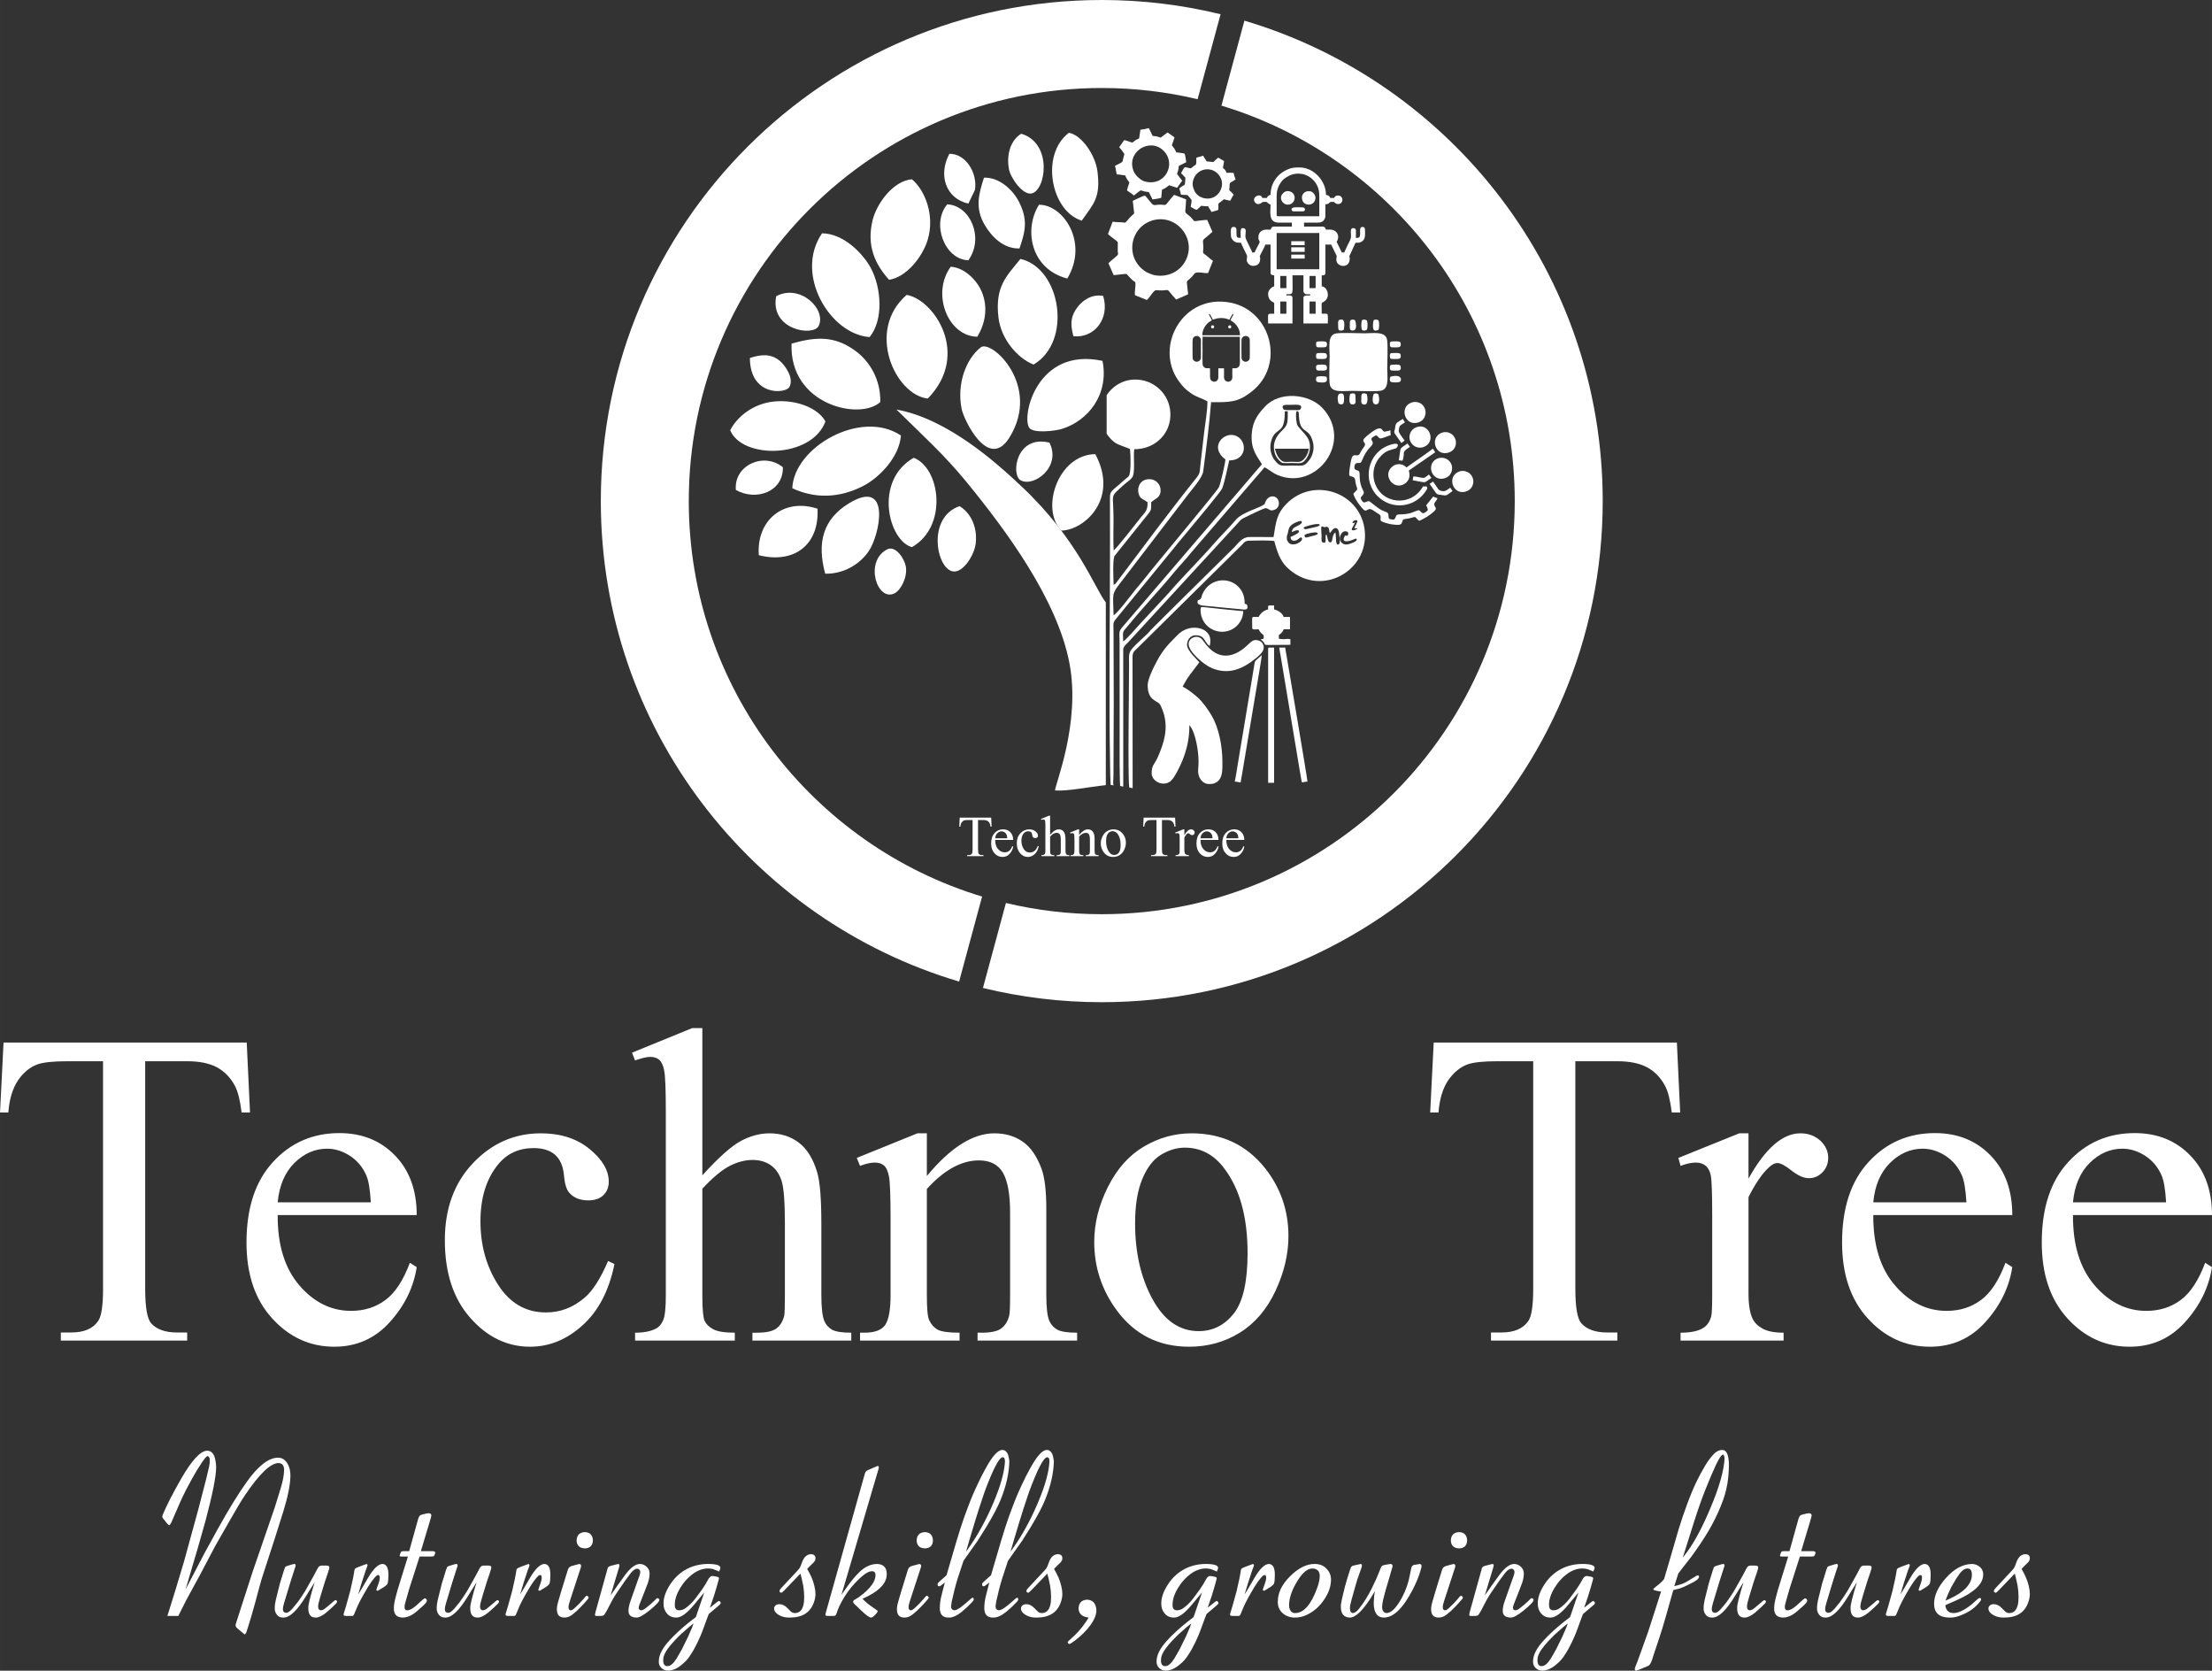
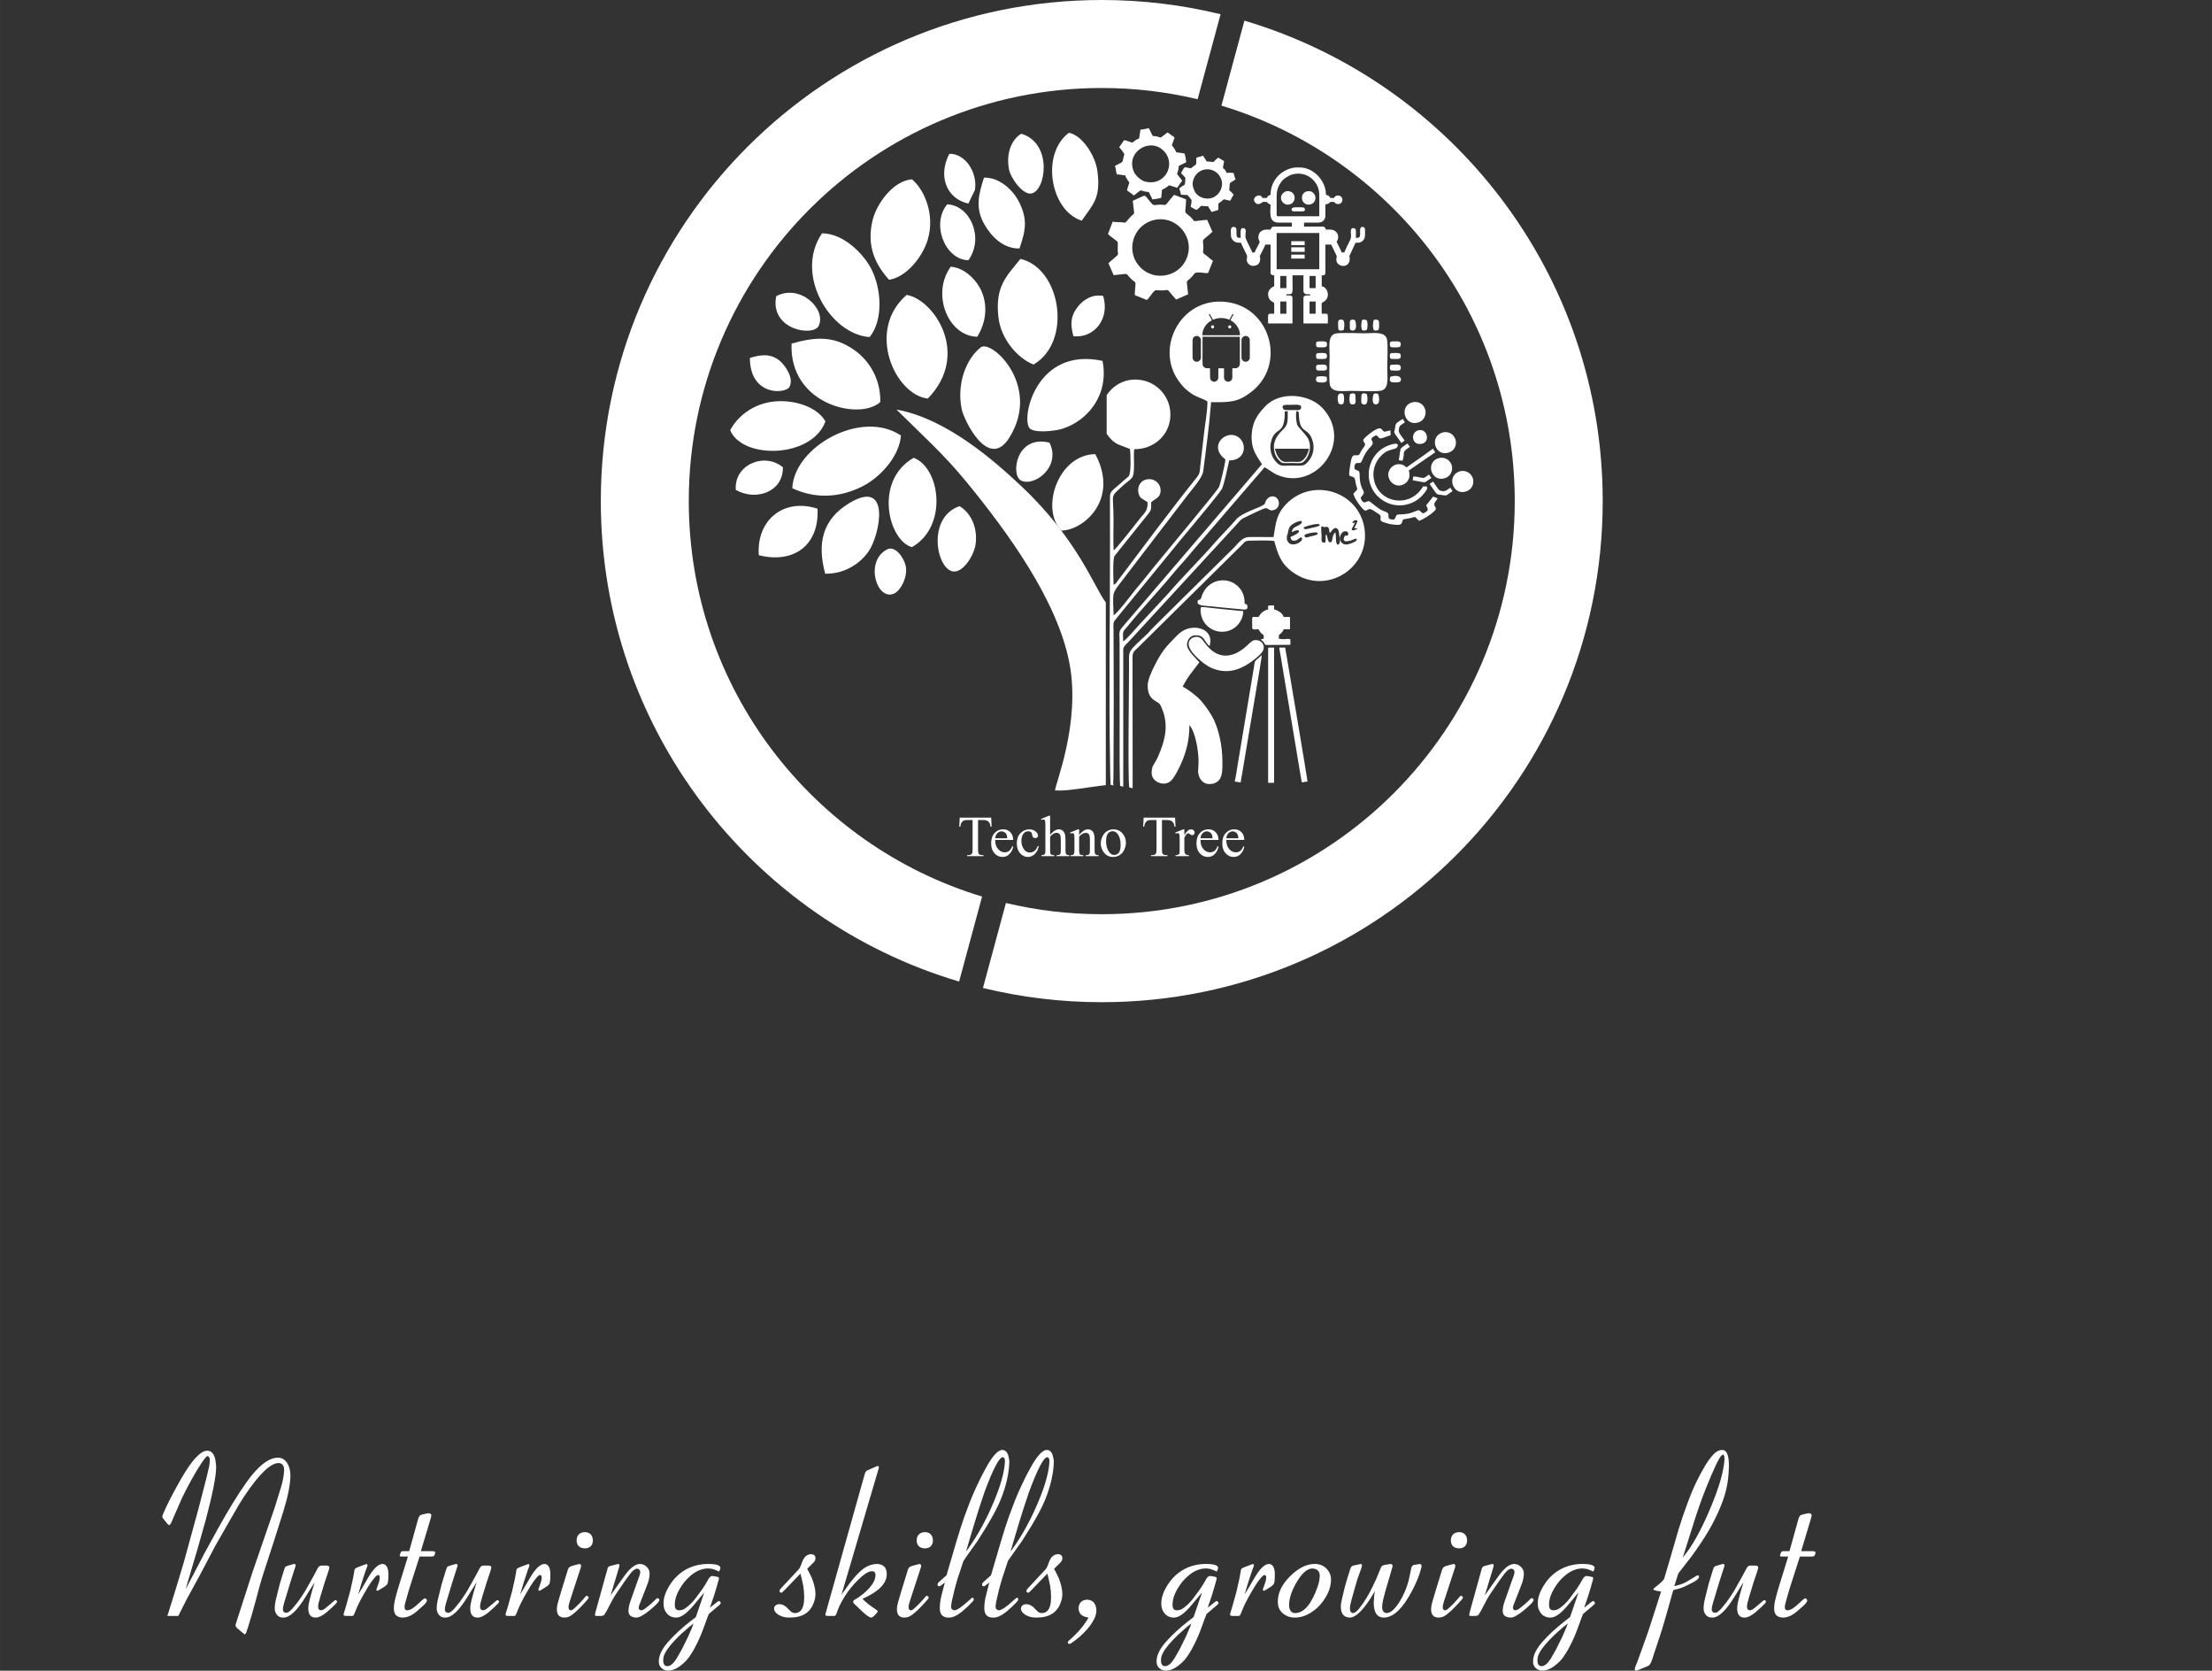
<svg xmlns="http://www.w3.org/2000/svg" xml:space="preserve" width="79.999mm" height="60.404mm" version="1.1" style="shape-rendering:geometricPrecision; text-rendering:geometricPrecision; image-rendering:optimizeQuality; fill-rule:evenodd; clip-rule:evenodd" viewBox="0 0 7366.87 5562.48">
  <rect x="0" y="0" width="7366.87" height="5562.48" fill="#333333" stroke="none" />
  <defs>
    <style type="text/css">
   
    .fil0 {fill:white}
    .fil1 {fill:white;fill-rule:nonzero}
   
  </style>
  </defs>
  <g id="Layer_x0020_1">
    <path class="fil0" d="M3513.67 2631.78c42.85,2.84 108.98,-11.24 169.14,-17.73l0 -608.19c-37.65,-48.15 -92.27,-208.63 -279.83,-385.61 -86.01,-81.16 -248.61,-226.36 -417.32,-256.66l117.66 115.16c41.84,41.51 78.89,81.33 115.69,126.26 132.02,161.2 303.24,392.3 343.02,604.98 37.04,198.05 -48.65,403.14 -48.36,421.78z" />
    <path class="fil0" d="M2638.7 1625.56c75.55,35.37 157.44,33.17 236.61,-7.89 55.4,-28.72 119.94,-97.47 125.17,-167.61 -132.37,-89.11 -356.37,38.22 -361.78,175.5z" />
    <path class="fil0" d="M2896.24 1122.21c46.33,-57.26 39.65,-161.59 4.6,-228.54 -24.83,-47.43 -90.28,-116.33 -163.12,-116.91 -94,136.9 27.79,337.18 158.53,345.46z" />
    <path class="fil0" d="M3442.27 1213.75c130.18,-76.94 91.2,-320.45 -43.76,-351.75 -45.8,57.11 -85.33,90.97 -73.29,194.74 8.35,71.99 63.45,136.29 117.05,157.01z" />
    <path class="fil0" d="M3089.99 1326.95c143.46,-147.48 20.76,-329.36 -70.46,-345.14 -136.55,118.18 -38.71,333.19 70.46,345.14z" />
    <path class="fil0" d="M3671.79 1201.5c-217.8,-46.94 -270.03,183.28 -244.27,222.4 13.47,20.44 88.22,10.52 108.24,4.41 88.59,-27.06 158.34,-115.74 136.03,-226.81z" />
    <path class="fil0" d="M2636.22 1143.97c-8.32,204.06 227.61,257.27 295.58,194.53 1.33,-75.71 -35.85,-137.06 -86.03,-172.62 -67.03,-47.52 -126.72,-45.48 -209.55,-21.92z" />
    <path class="fil0" d="M3266.33 1156.5c-47.52,36.95 -80.48,118.88 -63.88,204.3 7.2,37.02 89.35,207.98 158.96,96.55 108.19,-173.16 -59.62,-328.42 -95.08,-300.85z" />
    <path class="fil0" d="M3534.76 1766.55c74.68,-0.9 193.53,-104.06 113.02,-254.54 -124.82,1.54 -183.68,183.3 -113.02,254.54z" />
    <path class="fil0" d="M2960.83 931.47c56.8,-8.1 111.57,-75.1 129.02,-133.97 23.77,-80.11 -8.5,-163.3 -52.69,-200.52 -62.78,4.75 -117.37,81.14 -130.83,135.26 -21.41,86.12 8.65,148.33 54.5,199.23z" />
    <path class="fil0" d="M2431.83 1432.46c40.21,97.29 271.59,94.34 317.22,-29.37 -24.92,-45.26 -98.12,-73.17 -169.98,-66.4 -70.15,6.59 -123.88,50.36 -147.24,95.77z" />
    <path class="fil0" d="M2748.24 1910.13c64.28,1.17 117.43,-34.02 145.27,-75.43 37.8,-56.26 74.43,-243.94 -65.35,-159.43 -88.33,53.42 -107.64,132.62 -79.92,234.86z" />
    <path class="fil0" d="M3037.16 1821.64c120.9,-69.05 94.46,-263.54 5.87,-297.5 -134.37,76.74 -83.67,276.83 -5.87,297.5z" />
    <path class="fil0" d="M3602.59 734.62c37.97,-54.93 64.22,-74.7 52.18,-165.4 -7.13,-53.75 -53.25,-120.56 -95.07,-127.04 -95.55,72.29 -60.01,260.74 42.89,292.44z" />
    <path class="fil0" d="M3574.86 1119.42c70.1,7.47 122.17,-58.99 99.11,-134.16 -39.31,-7.16 -69,16.3 -83.97,35.43 -24.03,30.72 -26.57,55.94 -15.15,98.74z" />
-     <path class="fil0" d="M3554.52 927.38c72.45,-121.07 -14.5,-246.68 -94.21,-245.64 -51.27,81.07 -28.7,213.72 94.21,245.64z" />
+     <path class="fil0" d="M3554.52 927.38z" />
    <path class="fil0" d="M3395.31 827.23c20.12,-58.64 28.39,-96.16 -2,-155.82 -18.85,-37.04 -63.19,-81.39 -116.19,-79.98 -18.44,56.6 -30.08,102.47 2.47,157.75 21.43,36.41 60.38,79.44 115.72,78.05z" />
    <path class="fil0" d="M2527.16 1848.53c119.26,29.85 201.91,-36.1 195.48,-154.88 -113.67,-36.96 -204.07,39.16 -195.48,154.88z" />
    <path class="fil0" d="M3254.79 1121.15c24.43,-39.96 37.97,-94.59 14.67,-150.18 -15.01,-35.82 -55.11,-79.62 -103.14,-82.96 -65.54,90.35 -9.06,231.79 88.47,233.14z" />
    <path class="fil0" d="M3195.68 1685.25c-108.78,36.95 -78.01,207.3 -22.4,217.2 33.97,6.06 72.33,-54.55 76.4,-94.34 6.1,-59.4 -21.01,-103.34 -54.01,-122.85z" />
    <path class="fil0" d="M3401.17 445.25c-31.48,18.72 -51.04,63.63 -40.91,118.1 5.41,29.15 45.8,86.26 74.77,80.86 48.7,-9.07 71.61,-167.78 -33.85,-198.96z" />
    <path class="fil0" d="M3225.04 866.57c53.62,-74.75 6.24,-182.97 -70.46,-186.22 -54.27,65.24 -7.7,184.08 70.46,186.22z" />
    <path class="fil0" d="M2585.07 986.24c-22.06,112.15 124.02,135.81 141.63,98.58 26.23,-55.48 -62.54,-141.3 -141.63,-98.58z" />
    <path class="fil0" d="M2450.67 1631.25c67.64,38.33 158.31,5.79 156.67,-75.5 -62.67,-51.8 -163.87,-7.39 -156.67,75.5z" />
    <path class="fil0" d="M3495.12 1473.72c-111.04,-27.03 -128.69,106.34 -96.34,125.09 43.49,25.2 137.08,-44.14 96.34,-125.09z" />
    <path class="fil0" d="M3225.04 677.92l21.93 -45.59c9.12,-55.99 -30.47,-121.3 -85.3,-120.23 -38.01,72.05 -11.32,148.93 63.37,165.82z" />
    <path class="fil0" d="M2953.45 1829.66c-75.97,40.84 -31.58,176.12 26.5,145.36 20.17,-10.69 42.84,-52.76 36.82,-88.84 -4.15,-24.87 -33.71,-72.43 -63.32,-56.52z" />
    <path class="fil0" d="M2497.43 1191.83c0.35,128.11 118.84,119.7 131.59,96.64 16.68,-30.15 -15.92,-73.23 -31.06,-86.2 -30.08,-25.78 -63.65,-22.4 -100.53,-10.43z" />
    <path class="fil0" d="M4726.14 1734.01c-18.99,-16.6 -6.57,-13.96 -31.35,-8.51 -27.65,6.07 -18.68,-1.61 -26.71,16.47 -3.69,8.32 -19.58,5.12 -30.17,4.18 -9.14,-0.81 -22.96,-4.8 -32.49,-8.45 -17.64,-6.75 2.63,-17.58 -15.16,-27.15 -7.62,-4.1 -23.3,-18.18 -31.06,-15.35 -12.26,4.45 -10.74,12.51 -30.95,-13.43 -8.67,-11.13 -18.32,-26.46 -20.97,-38.03 18.54,-20.17 13.12,-8.99 7.45,-35.94 -1.37,-6.47 -0.53,-14.86 -6.35,-18.47 -14.55,-9.01 -19.55,8 -10.53,-47.27 4.83,-29.5 9.99,-26.41 20.67,-26.21 9.1,0.18 8.99,-3.55 13.13,-11.17 3.68,-6.81 6.69,-10.67 11.23,-17.06 13.07,-18.46 -18.69,-13.03 9.67,-36.48 55,-45.45 45.95,-15.39 58.78,-13.8 1.49,0.19 16.75,-3.99 19.67,-4.48 -0.37,7.81 -0.29,6.83 0.69,15.91 -44.59,15.98 -32.05,13.25 -47.93,0.26 -35.96,16.04 1.38,17.23 -17.56,36.68 -15.19,15.58 -21.86,27.18 -29.67,46.48 -6.49,16.01 -10.42,5.05 -22.34,11.55 -3.2,5.41 -4.72,11.7 -2.27,18.21 9.39,7.52 16.1,1.11 16.16,17.47 0.23,60.22 25.7,52.37 7.54,72.64 -4.71,5.25 -3.21,1.82 -3.48,6.82 0.99,5.69 4.12,9.38 8.94,13.73 8.28,0.67 11,-4.25 18.64,-4.18 2.56,0.91 28.75,23.18 38.36,28.39 7.24,3.91 15.45,6.1 20.71,9.09 9.57,5.44 2.2,11.97 7.62,21.09 4.06,2.15 11.93,3.56 16.43,2.62 9.24,-8.29 2.15,-16.74 18.14,-16.92 9.25,-0.09 15.79,-0.39 25.86,-2.09 8.76,-1.48 17.89,-4.36 26.94,-8.3 18.58,-8.12 12.05,0.57 25.4,6.65 6.19,-1.08 11.54,-5.16 16.17,-10.71 -3.27,-26.25 -17.24,0.56 17.78,-45.11 7.47,3.06 6.72,3.53 14.14,5.55 -1.52,7.8 -11,13.71 -10.53,20.08 0.9,11.95 11.51,12.31 -0.22,23.39 -13.41,12.65 -34.97,26.54 -50.39,31.86z" />
    <path class="fil0" d="M4739.17 1619.62l11.63 -0.29c4.23,6.05 3.55,7.78 -5.99,20.78 -36.18,49.3 -108.13,58.12 -154.9,13.71 -54.45,-51.69 -35.99,-145.25 35.38,-171.13 43.7,-15.84 28.93,8.51 22.74,10.39 -20.06,6.11 -30.22,6.23 -48.11,24.14 -24.13,24.15 -30.96,57.68 -22.38,87.13 21.67,74.36 121.69,85.52 161.63,15.26z" />
    <path class="fil0" d="M4684.05 1556.31c28.85,-20.42 58.5,-40.44 88.16,-62.51l7.67 12.03 -88.15 60.9c2.97,6.91 2.9,18.59 1.5,23.69 -2.15,7.83 -6.9,15.21 -15.67,20.65 -36.5,22.6 -74.54,-28.43 -41.37,-57.08 15.42,-13.33 36.43,-10.4 47.86,2.33z" />
    <path class="fil0" d="M4883.48 1636.08c-45.13,15.56 -67.44,-51.75 -22.33,-66.64 15.42,-5.09 36.84,2 43.86,22.29 5.42,15.69 -0.99,37.28 -21.53,44.36z" />
    <path class="fil0" d="M4724.77 1406.13c-47.31,16.01 -66.15,-53.16 -22.42,-66.31 15.55,-4.68 36.6,0.77 43.75,22.29 5.11,15.4 -1.02,37.16 -21.33,44.03z" />
-     <path class="fil0" d="M4741.55 1488.29c-17.79,6.69 -37.87,-1.66 -45.29,-20.6 -5.99,-15.3 0.12,-37.45 20.77,-45.2 43.5,-16.33 67.95,49.47 24.51,65.8z" />
    <path class="fil0" d="M4825.44 1506.6c-46.18,15.36 -66,-51.58 -22.56,-66.2 16.65,-5.59 37.86,1.86 44.51,22.98 4.89,15.54 -1.53,36.44 -21.94,43.23z" />
    <path class="fil0" d="M4810.77 1592.54c-44.56,12.73 -63.94,-53.08 -20.3,-67 15.66,-5 37.96,2.01 44.34,23.68 4.72,16.03 -2.5,37.17 -24.04,43.32z" />
-     <path class="fil0" d="M4878.65 1625.38c-27.78,8.96 -44.45,-34.23 -14.26,-44.44 29.06,-9.83 44.33,34.74 14.26,44.44z" />
    <path class="fil0" d="M4821.64 1495.85c-28.68,10.52 -44.86,-32.66 -15.65,-44.06 27.37,-10.69 45.54,33.11 15.65,44.06z" />
    <path class="fil0" d="M4735.11 1477.52c-14.35,2.93 -25.24,-2.89 -28.56,-16.33 -2.69,-10.88 3.04,-25.66 18.26,-28.84 28.91,-6.03 39.49,39.19 10.3,45.17z" />
    <path class="fil0" d="M4809.84 1580.44c-29.71,11.81 -46.78,-33.47 -15.91,-43.51 26.94,-8.76 44.53,32.13 15.91,43.51z" />
-     <path class="fil0" d="M4719.16 1395.55c-30.36,8.15 -42.47,-36.13 -12.45,-44.76 10.03,-2.9 24.3,2.5 28.45,15.72 3.55,11.32 -1.91,25.26 -16,29.04z" />
    <path class="fil0" d="M4666.59 1602.4c-5.3,2.25 -4.46,4.24 -16.12,-0.59 -5.44,-2.26 -12.01,-7.22 -13.71,-14.08 -7.61,-30.73 36.43,-42.5 44.63,-13.15 3.69,13.2 -0.49,21.75 -14.81,27.82z" />
    <path class="fil0" d="M4781.07 1639.7l-19.95 -28.7 11.58 -7.68 17.09 24.96c4.13,5.98 18.67,10.3 28.05,3.82l12.21 -8.38 7.49 11.14c-22,15.64 -18.86,16.3 -35.3,13.32 -7.24,-1.33 -15.39,-0.09 -21.18,-8.47z" />
    <path class="fil0" d="M4660.03 1464.81c-24.09,-34.81 -15.89,-18.68 -12.98,-45.25 1.28,-11.77 6.37,-12.98 24.74,-24.73l7.32 11.34c-18.09,12.55 -18.17,9.16 -20.68,26.07 -1.27,8.59 11.09,22.33 19.58,34.49l-11 8.21 -6.97 -10.12z" />
    <path class="fil0" d="M4658.72 1532.44l3.43 -24.15c3.46,-18.74 -1.43,-12.89 25.32,-31.67l8.28 11.17c-31.83,20.66 -14.14,16.19 -24.74,46.2l-12.28 -1.55z" />
    <path class="fil0" d="M4705.01 1598.93l1.59 -12.17c6.27,-1.3 17.65,1.85 24.5,3.16 14.02,2.68 12.56,1.35 27.76,-10.03l8.33 11.16c-20.95,13.76 -17.29,16.32 -33.41,13.21 -10.09,-1.94 -18.92,-3.03 -28.79,-5.33z" />
    <path class="fil0" d="M3778.81 862.59c-20.7,-47.19 0.61,-103.71 47.5,-124.28 79.45,-34.86 156.63,45.28 126.09,121.1 -16.93,42.02 -60.47,65.07 -105.73,57.07 -3.78,-0.67 -4.6,-0.81 -8.15,-2.12 -15.61,-5.71 -21.15,-7.09 -36.18,-19.91 -7.91,-6.76 -18.17,-19.64 -23.53,-31.86zm-31.6 -121.19c-13.4,-2.39 -28.28,-0.88 -41.67,-3.28l-15.43 40.92c5.95,7.57 30.12,22.04 32.6,27.69l-0.21 29.88c0.32,3.91 1.98,7.78 0.39,11.14 -2.11,4.45 -26.15,22.64 -31.37,28.71l17.45 39.75 32.37 -3.61c15.22,-1.57 9.31,-0.32 25.03,15.2 14.72,14.56 16,7.09 15.07,23.68 -0.5,8.65 -3.05,23.56 -1.58,31.35l39.7 15.98c9.82,-8.03 21.68,-32.18 30.57,-32.6 9.09,-0.41 15.11,2.19 31.13,-0.11 11.31,-1.62 8.61,0.48 24.65,18.73 3.45,3.94 7.71,8.05 11.09,12.55l39.75 -17.43c0.17,-5.08 -0.87,-9.76 -1.62,-15.62 -0.78,-6.18 -0.71,-10.4 -1.64,-16.62 -2.79,-18.77 1.57,-6.41 24.36,-36.52 6.85,-9.06 34.58,-0.09 45.52,-2.13l16.35 -40.56c-7.9,-5.14 -15.02,-12.06 -23.18,-18.72 -5.17,-4.23 -9.64,-4.61 -9.81,-11 -0.18,-7.27 2.37,-8.47 -0.05,-31.12 -1.22,-11.55 1.86,-9.87 18.69,-24.66 3.94,-3.46 8.04,-7.71 12.55,-11.08l-17.44 -39.76c-9.87,-0.34 -36.67,4.27 -40.5,3.94 -5.69,-0.52 -2.65,0.17 -6.33,-4.25 -13.96,-16.76 -14.85,-13.33 -23.48,-22.05 -3.9,-3.93 -2.58,-9.75 -1.98,-14.85 1.2,-10.33 1.3,-20.58 2.07,-31.14l-40.04 -15.13c-6.28,7.69 -13.47,15.19 -19.87,23.71 -13.33,17.75 -5.72,5.26 -43.35,10.35 -9.1,1.22 -13.11,-8.01 -24,-20.41 -13.26,-15.13 -3.62,-14.39 -47.9,5.03 -4.31,1.9 -2.1,5.12 -1.5,9.4 0.56,4.08 0.67,7.09 1.09,11.42 2.4,24.45 5.53,20.57 -4.62,29.15 -2.63,2.23 -5.07,4.94 -7.98,7.87 -5.06,5.13 -10.11,12.62 -14.86,16.18z" />
    <path class="fil0" d="M3776.35 572.01c-28.3,-64.5 50.9,-114.81 96.96,-71.91 47.31,44.02 7.05,123.98 -62.38,103.57 -10.51,-3.09 -28.57,-17.98 -34.58,-31.66zm17.37 -111.08c-13.9,6.1 -10.65,5.48 -19.43,11.54 -3.55,2.44 -0.31,3.32 -11.01,-0.02 -6.45,-2.02 -9.5,-4.1 -18.75,-5.75 -3.27,2.62 -6.3,7.88 -8.7,11.58 -2.73,4.22 -5.48,8.06 -8.38,11.71 2.46,2.12 15.07,18.85 17.13,22.65l-4.78 19.12c-0.25,1.69 -0.12,2.3 -0.6,3.76 -0.95,2.94 -2.46,4.69 -6.06,6.63l-20.02 10.17c4.03,9.76 2.59,19.02 6.81,28.61 6.61,-1 21.22,3.43 26.98,2.54 2.28,5.2 5.18,11.35 7.35,14.44 9.8,13.87 7.57,6.03 2.47,23.35l-3.51 12.61c3.64,2.89 7.5,5.66 11.7,8.37 4.98,3.22 7.18,5.22 11.58,8.71 2.04,-2.39 18.87,-15.46 22.66,-17.13 0.18,-0.08 10.67,3.07 12.61,3.52 5.9,1.38 8.33,1.53 14.22,1.96 4.51,10.28 8.09,15.18 12.3,24.77 7.56,-1.41 22.21,-2.73 29.15,-5.6l2.54 -26.98c14.04,-6.16 13.96,-7.42 23.71,-14.71l26.68 8.41c3.66,-4.6 13.67,-20.58 17.08,-23.3l-17.37 -22.47c2.81,-12.31 4.44,-9.58 5.71,-27.02 9.98,-4.37 14.58,-7.83 24.78,-12.31 0.11,-3.13 -3.41,-24.15 -5.07,-27.94 -0.99,-2.27 -24.3,-4.27 -28.03,-4.95 -5.39,-12.28 -8.31,-15.15 -14.72,-23.7l8.94 -25.48c-2.45,-3.08 -7.65,-5.77 -11.54,-8.82 -4.41,-3.44 -7.57,-4.94 -11.76,-8.26l-22.64 17.14c-9.14,-1.66 -6.36,-3.99 -26.84,-5.49 -4.67,-10.65 -8.54,-16.17 -12.83,-25.98 -4.86,1.67 -24.01,5.21 -27.96,5.07 -1.72,9.67 -2.68,19.57 -4.41,29.24z" />
    <path class="fil0" d="M4040.73 657.18c-23.28,10.22 -53.04,0.28 -63.09,-22.61 -6.25,-14.26 -7.85,-24.73 -1.99,-39.73 15.61,-40.01 72.06,-42.93 90.62,-0.6 10.22,23.29 -2.02,52.62 -25.55,62.93zm-94.51 -100.78c-5.06,3.78 -9.37,14.61 -12.78,19.97 0.97,0.83 14.31,14.93 14.53,15.42l-1.5 19.62c-0.94,4.76 -2.11,4.28 -6.93,7.27 -15.3,9.51 -12.13,7.92 -9.32,17.34 1.39,4.67 2.41,8.32 3.14,12.22l20.54 1.11c3.32,1.04 14.37,16.26 14.5,16.56 1.16,2.63 -2.59,18.33 -2.91,22.84l9.84 5.46c3.99,2.56 5.82,3.58 10.28,4.38 20.41,-15.27 6.67,-13.91 26.72,-12.18 4.06,0.34 7.04,0.68 11.01,-0.06 3.63,8.28 8.03,11.75 11.4,19.42 7.4,-2.54 14.46,-3.46 22.75,-7.1 0.41,-5.77 0.06,-10.15 0.09,-15.94 0.03,-8.14 3.85,-6.71 10.84,-12.76 10.93,-9.48 2.96,-6.33 28.89,-1.69l5.3 -9.92c1.92,-3.43 3.29,-7.13 6.29,-9.53 -16.05,-21.46 -15.86,-7.41 -14,-26.43 0.29,-3 0.02,-5.56 0.25,-7.9 0.85,-8.47 6.03,-6.86 19.87,-17.21 -3.38,-7.73 -5.3,-14.7 -6.57,-21.55 -6.14,-0.44 -16.54,-1.17 -22.99,0.03 -12.56,-28.63 -15.78,0.79 -8.63,-39.32 -6.36,-4.06 -13.21,-7.61 -19.44,-11.58 -22.38,16.74 -8.38,15.42 -27.22,13.42 -14.48,-1.53 -9.28,2.22 -16.45,-9.02 -2.99,-4.69 -4.46,-6 -6.68,-11.05 -8.2,3.6 -15.08,3.75 -22.75,7.1 -0.38,5.13 0.18,10.79 -0.1,15.94 -0.47,8.61 -2.6,7.21 -9.36,12.34 -13.02,9.87 -3.82,7.23 -28.64,2.81z" />
    <path class="fil0" d="M4033.44 1339.03c63.71,0.52 89.19,0.29 133.6,-33.94 115.2,-88.8 66.86,-270.19 -68.14,-297.24 -158.87,-31.81 -255.62,145.28 -174.08,259.67 13.21,18.52 22.52,28.4 41.04,41.42 19.93,14.01 36.43,16.23 55.34,27.42 0.47,29.81 -7.74,75.37 -11.29,106.74 -3.82,33.82 -7.97,67.83 -11.83,102.12 -2.92,25.87 -0.29,29.38 -13.76,46.15 -81.72,101.69 -181.78,235.88 -262.39,343.07 -4.99,6.64 -6.07,10.18 -13.14,12.57 -0.47,-18.23 -3.79,-83.49 3.06,-95.95l112.68 -140.67c11.44,-13.74 8.86,-16.64 9.41,-38.11 13.02,-12.79 32.05,-14.37 31.36,-41.02 -0.52,-20.08 -17.25,-36.13 -37.74,-35.91 -39.91,0.41 -44.82,45.2 -27.38,63.04l19.76 12.39c0.32,-0.62 1.34,0.94 1.94,1.5 0.75,28.52 -9.09,33.7 -21.32,49.1 -13.91,17.52 -85.24,109.23 -91.63,110.96 -1.8,-33.04 -0.41,-69.6 -0.41,-103.02 0,-93.24 -14.8,-69.54 34.97,-115.65 7.86,-7.28 19.61,-14.02 26.96,-23.73 11.29,-14.95 3.4,-70.29 7.01,-94.24 65.13,0.19 116.87,-45.9 120.31,-108.56 3.59,-65.44 -45.19,-117.71 -106.43,-122.97 -45.69,-3.93 -83.9,18.52 -105.73,51.67l0 128.37c1.97,2.91 4.09,5.78 6.37,8.62 23.37,28.86 32.7,25.85 71.32,41.98 2.33,17.87 4.15,79.78 -3.98,90.35 -3.18,4.13 -17.99,14.95 -25.31,22.16 -7.89,7.75 -15.36,12.67 -23.82,20.54 -12.34,11.51 -13.76,14.25 -13.57,34.78l0.17 139.58c0.06,241.07 -4.1,510.83 0.31,747.92 0.55,29.53 0.38,38.62 1.79,63.23l9.59 1.52c-2.31,-10.27 -0.37,-7.76 -0.17,-36.23 1.11,-158.1 1.24,-317.28 0.22,-475.37 -0.21,-32.06 -3.56,-29.03 13.24,-48.77l188.2 -230.05c18.56,-23.65 36.05,-43.3 54.52,-65.96 15.39,-18.87 100.71,-120.18 105.66,-131.84 7.27,-17.07 19.15,-72.75 23.64,-93.62 62.87,0.04 61.3,-72.47 16.74,-83.85 -37.5,-9.57 -83.36,39.93 -29.46,80.48 -0.38,13.24 -16.11,79.98 -21.55,92.41 -6.08,13.89 -215.13,261.92 -250.19,307.74 -8.54,11.15 -16.79,19.56 -25.96,31.08 -11.43,14.33 -64,84.07 -74.61,87.35 -1.95,-72.52 -6.89,-69.34 21.27,-105.84l225.42 -294.31c13.5,-17.52 48.94,-57.16 51.7,-78.27 9.71,-74.18 20.64,-156.78 26.27,-230.82zm-50.91 -220.14c-9.47,2.58 -10.83,9 -10.82,17.32 0.01,5.19 -0.34,52.78 0.19,56.63 1.61,11.8 17.69,16.19 25.17,5.54 2.39,-3.42 2.38,-6.92 2.38,-11.77l0 -42.49c0,-6.05 1.03,-14.62 -2.18,-19.18 -3.22,-4.58 -8.8,-7.66 -14.73,-6.06zm163.26 -0.12c-4.05,0.8 -6.66,3.04 -8.57,5.54 -2.54,3.31 -2.62,6.64 -2.6,11.54 0,5.23 -0.36,52.95 0.2,56.79 1.77,12.18 17.37,16.28 25.07,5.84 2.55,-3.46 2.47,-6.58 2.46,-11.5 0,-5.33 0.29,-52.69 -0.16,-56.66 -0.79,-7.07 -8.01,-13.22 -16.4,-11.55zm-39.25 -73.29l-1.68 0c-1.78,2.64 -3.65,6.38 -5.38,9.4 -1.32,2.27 -4.3,7.36 -5.02,9.45 -2.07,-0.26 -4.48,-1.47 -6.32,-2.16 -2.04,-0.76 -4.4,-1.23 -6.49,-1.76 -8.3,-2.12 -21.22,-2.05 -29.53,0.06 -2.26,0.57 -4.48,1.01 -6.49,1.8 -1.89,0.74 -4.05,1.8 -6.06,2.04l-10.4 -18.84 -1.68 0c-1.72,2.15 -1.09,2.64 0.42,5.29 1.54,2.7 7.93,14.17 8.12,15.62 -9.9,5.59 -15.69,10.17 -21.65,18.64 -5.28,7.5 -10.71,18.88 -9.85,31.15l124.92 -0.01c1.25,-17.67 -11.03,-36.64 -24.93,-45.9 -2.25,-1.49 -4.13,-2.36 -6.45,-3.9 0.06,-1.45 6.52,-12.95 8.04,-15.61 1.45,-2.54 2.15,-3.2 0.41,-5.28zm-70.24 38.04c-5.97,2.85 -2.04,12.51 4.41,9.46 5.76,-2.72 1.95,-12.51 -4.41,-9.46zm57.08 0.09c-6.32,3.15 -1.64,12.13 4.28,9.44 5.91,-2.67 2.18,-12.65 -4.28,-9.44zm-88.27 128.92c-0.08,5.45 3.99,9.83 7.33,11.72 6.34,3.59 12.33,0.5 17.29,2.14 0.39,8.92 0.13,18.56 0.16,27.55 0.02,9.2 2.35,13.2 9.73,16.26l1.28 0.67 4.61 0c1.86,-0.82 3.15,-0.76 5.2,-1.9 5.3,-2.9 6.89,-8 6.88,-14.31 0,-5.31 -0.26,-24.8 0.09,-28.52l18.65 0.08c0.64,8.59 0.07,19.6 0.06,28.44 -0.01,6.55 1.74,11.62 7.11,14.46 1.78,0.93 3.39,1.05 4.98,1.75l4.11 0c2.86,-1.58 4.78,-0.77 8.67,-5.37 2.46,-2.92 3.03,-6.46 3.02,-10.83 -0.01,-8.87 -0.57,-19.92 0.08,-28.53 6.06,-0.05 12.51,0.75 17.22,-1.89 3.32,-1.85 7.39,-6.34 7.3,-11.73 1.35,-1.88 0.57,-18.98 0.57,-22.67 0,-10.05 0.46,-67.09 -0.4,-68.9l-124.12 -0.1c-0.95,2.05 -0.41,40.38 -0.41,45.96 0,5.7 -0.78,43.81 0.56,45.71z" />
    <path class="fil0" d="M4211.17 1555.86c11.17,4.24 25.28,17.9 43.27,25.54 129.07,54.74 254.64,-110.97 149.95,-222.94 -43.83,-46.89 -142.14,-58.19 -191.65,-4.54 -20.55,22.26 -40.79,45.54 -43.93,90.06 -3.52,49.78 14.83,71.57 33.97,101.54l-462.83 539.93c-16.05,18.7 -11.28,18.1 -11.25,55.88l0.09 402.49c0.66,59.46 0.96,57.19 1.77,72.91l10.33 2.43 -0.06 -458.84c2.45,-10.9 12.56,-17.1 18.33,-24l355.43 -386.07c21.15,-21.57 11.05,-18.1 45.08,-34.2 8.94,-4.23 49.84,-24.03 54.73,-24.05 12.99,-0.09 13.23,13.33 32.7,4.19 7.61,-3.57 14.42,-13.32 11.49,-26.36 -4.75,-21.21 -32.36,-24.58 -43.82,-0.06 -4.81,10.27 1.9,5.37 -9.41,12.74 -14.37,9.37 -69.55,24.59 -88.86,47.39 -23.65,27.92 -50.25,53.23 -74.31,81.01 -42.33,48.88 -110.61,116.85 -150.11,163.6l-94.59 101.86c-10.22,11.28 -46.62,53.62 -56.67,59 -2.28,-38.57 -1.65,-30.02 16.08,-52.08 42.36,-52.68 105.98,-120.18 152.63,-176.89 19.72,-23.95 40.94,-45.33 60.16,-69.79l212.57 -246.9c9.27,-10.13 20.35,-23.6 28.93,-33.83zm147.9 -61.8l-113.14 0.02c4.09,14.56 7.53,24.24 15.77,33.5 12.4,13.98 18.11,9.83 39.99,9.83 24.69,0.01 29.02,3.56 41.03,-8.86 8.41,-8.7 13.87,-20.19 16.35,-34.49zm-36.08 -124.67l-4.92 0c-3.29,5.46 -1.3,26.29 -0.52,31.97 1.95,14.22 2.76,14.78 10.29,23.86 11.68,14.1 24.95,25.7 30.66,39.89 11.93,29.74 -3,64.18 -20.91,74.62 -7.21,4.21 -24.14,1.84 -34.26,1.84 -7.69,0 -27.52,1.28 -33.55,-0.88 -4.4,-1.57 -14.56,-12.98 -17.3,-17.09 -9.5,-14.23 -13.49,-37.85 -5.99,-56.96 12.98,-33.09 36.7,-35.64 40.94,-62.15 1.92,-11.92 1.01,-23.26 1.31,-35.23l-9.93 0.16c0.9,85.3 -33,46.4 -46.18,103.1 -5.39,23.17 2.03,46.51 12.67,59.91 18.08,22.73 22.33,17.58 58.03,17.58 36.37,0 39.79,4.61 57.27,-18.4 10.9,-14.37 18,-37.18 11.72,-60.7 -13.95,-52.22 -42.77,-22.77 -46.38,-84.83 -0.36,-6.28 0.23,-12.9 -2.96,-16.69zm-47.96 -6.01c5.86,3.17 26.43,1.83 36.49,1.84 6.4,0 17.97,2.26 20.77,-4.63 6.78,-16.59 -16.2,-12.68 -35.54,-12.68 -12.93,0 -33.46,-2.27 -21.73,15.47z" />
    <path class="fil0" d="M4241.46 1788.13c-26.97,0.39 -54.7,-0.74 -81.42,-0.1 -24.12,0.57 -36.78,21.75 -49.37,34.25 -28.34,28.13 -54.71,53.94 -82.92,81.93 -55.79,55.36 -110.14,108.34 -165.71,163.87 -7.73,7.71 -13.08,12.78 -20.57,20.61 -3.8,3.97 -7.04,6.87 -9.52,9.53 -4.09,4.41 -5.74,7.43 -10.42,11.77 -68.79,63.91 -61.37,54.18 -61.32,104.22 0.06,76.93 -4.47,364.81 0.58,407.54l6.03 1.37 5.36 1.22 -0.38 -438.97c1.25,-16.06 6.31,-17.5 15.74,-26.99l349.19 -344.9c8.69,-9 9.3,-12.99 26.48,-13.37 20.87,-0.47 61.36,-1.62 80.57,1.16 12.96,48.01 23.57,72.89 52.23,96.62 108.12,89.53 260,2.86 249.58,-127.03 -10.53,-131.47 -171.21,-186.44 -262.07,-92.54 -30.25,31.27 -34,56.75 -42.05,109.81zm278.9 -27.96l0 -1.44 -9.74 0.24c1.13,-4.24 3.14,-7.43 5.08,-11.18 1.82,-3.52 2.98,-7.74 4.66,-10.5l0 -4c-8.89,-5.88 -21.54,7.96 -13.54,8.31 2.62,0.12 2.89,-1.29 6.22,-2.82 -1.46,4.23 -3.94,8.51 -6.09,12.76 -1.99,3.97 -6.24,8.69 -4.73,12.81 4.84,3.7 13.84,-1.04 18.14,-4.19zm-40.63 22.7c4.45,0.67 8.87,2.79 10.18,-3.57 1.18,-5.67 -1.11,-8.91 -5.3,-9.92 -9.78,-2.35 -15.34,3.39 -19.5,11.24 -9.61,18.12 4.95,36.09 24.35,31.65 5.65,-1.29 33.34,-9.37 28.5,-17.64 -1.89,-3.24 -8.11,0.65 -10.95,1.84 -16.11,6.73 -42.72,12.62 -27.29,-13.6zm-50.81 -7.87c-3.43,-7.75 -0.52,-16.47 -7.88,-20.21 -6.25,-3.17 -5.41,0.87 -9.83,0.41 -3.61,-0.36 -4.45,-3.28 -10.1,-2.14 -2.14,5.6 0,22.4 0.32,30.7 0.5,13.02 -3.98,24.52 11.62,22.94 4.67,-8.69 -1.15,-22.57 4.12,-27.63 4.83,6.99 3.84,31.36 15.77,25.86 2.91,-1.6 2.56,-2.24 3.78,-7.88 1.8,-8.35 3.8,-20.7 10.76,-24.17 3.49,20.87 -0.34,34.32 7.39,40.82 9.07,-1.94 7.47,-11.45 6.58,-20.76 -0.78,-8.25 -1.22,-17.65 -3.27,-25.11 -2.19,-7.93 -9.13,-12.6 -16.49,-7.52 -4.34,2.97 -8.32,10.04 -12.77,14.7zm-84.65 6.67c1.55,12.97 9.39,6.95 20.82,4.21 7.07,-1.7 19.73,-3.72 23.92,-8.37 -1.59,-5.08 -3.99,-4.99 -10.39,-4.82 -4.73,0.14 -9.16,0.81 -13.57,1.72 -6.88,1.4 -15.83,3.08 -20.78,7.26zm-3.03 -25.02c2.71,8.79 11.58,4.46 26.02,1.17 5.53,-1.26 26.28,-4.85 27.74,-8.9 4.14,-11.47 -50.1,3.55 -53.76,7.73zm-55.42 28.18l0 11.9 2.27 4.59c5.24,11.59 16.96,12.98 28.27,9.87 8.26,-2.27 27.48,-13.8 17.41,-22 -6.08,0.04 -9.69,8.49 -19.44,10.52 -10.47,2.17 -16,-2.14 -16.15,-12.12 2.54,-0.82 33.51,-13.44 27.52,-20.77 -6.09,-4.45 -16.7,2.95 -23.59,4.29 0.38,-4.46 3.5,-10.59 6.12,-12.9 5.94,-5.22 35.94,-15.06 25.36,-23.13 -1.68,-1.22 0.72,-0.39 -1.9,-0.73l-7.13 1.58c-41.04,14.46 -30.01,30.34 -38.75,48.91z" />
    <path class="fil0" d="M4361.32 1003.96l20.29 0 0 40.57 -20.29 0 0 -40.57zm-97.4 0l20.3 0 0 40.57 -20.3 0 0 -40.57zm97.4 -85.22l20.29 0 0 40.57 -20.29 0 0 -40.57zm-97.4 0l20.3 0 0 40.57 -20.3 0 0 -40.57zm-12.16 -143.05l142.03 0 0 120.73 -142.03 0 0 -120.73zm0 -59.86l0 -62.9c0,-11.81 1.89,-22.35 5.73,-30.8 3.83,-8.47 8.09,-15.17 14.29,-22.22 4.54,-5.15 15.4,-11.93 21.56,-14.97 22.23,-10.99 50.57,-8.78 70.33,5.79 19.73,14.54 30.12,34.23 30.12,60.17l0 68.98 -137.97 0c-2.38,0 -4.06,-1.69 -4.06,-4.05zm-20.29 -66.96c-5.82,0.48 -10.85,5.16 -12.18,10.15l-15.21 0c-5.07,-19.02 -39.99,-1.98 -23.15,16.04 10.77,11.54 23.29,-2.85 25.18,-2.85 17.21,0 10.97,-0.72 17.52,4.8 2.42,2.03 5.18,2.92 7.85,4.33 0,23.45 -8.39,59.86 27.39,59.86l43.62 0 0 13.19 -59.85 0c-7.84,0 -9.45,6.58 -11.16,10.15 -12.55,0 -19.37,-1.41 -28.11,3.34 -9.18,4.97 -12.48,13.37 -12.48,24.04 0,7.12 3.43,8.63 4.32,12.76 0.94,4.4 -14.27,26.41 -16.48,35.93l-8.12 0c-1.12,-4.83 -19.74,-40.75 -21.64,-46.33 -5.03,-14.8 8.25,-34.83 -10.82,-34.83 -9.02,0 -6.09,19.8 -6.09,32.46 -12.5,0 -14.27,-0.63 -14.2,-18.25 0.02,-4.4 2.62,-18.26 -9.14,-18.26 -12.35,0 -9.13,13.94 -9.13,29.41 0,7.53 5.64,15.11 10.1,18.3 7.04,5.02 11.44,5.05 23.37,5.05 0.91,3.9 3.67,8.31 5.5,12.74 1.97,4.77 4.08,8.4 6.35,12.94 12.81,25.6 7.43,14.22 7.43,33.15 0,6.84 9.14,18.26 20.29,18.26 16.01,0 24.35,-8.32 24.35,-24.35 0,-8.01 -3.55,-4.48 0.27,-11.83 3.53,-6.76 16,-30.65 16.98,-34.84l17.25 0 0 95.37c0,4.61 5.99,7.1 12.16,7.1l0 36.52c-8.83,2.06 -20.29,13.58 -20.29,24.36 0,28.11 20.29,26.29 20.29,32.45l0 34.5c-24.66,0 -20.29,-3.52 -20.29,32.47l81.17 0 0 -85.22c0,-10.18 -10.81,-8.12 -20.3,-8.12l0 -4.06c25.24,0 20.3,3 20.3,-62.9l36.51 0 0 53.77c0,1.41 3.47,9.13 10.15,9.13l12.18 0 0 4.06c-5.3,0 -22.33,-1.74 -22.33,7.11l0 86.23 81.17 0c0,-9.7 1.11,-22.35 -1.01,-31.46 -7.5,-1.74 -10.34,-1.01 -19.28,-1.01 0,-52.57 -3.57,-28.22 12.97,-44.86 15.8,-15.89 4.37,-44.99 -12.97,-46.44l0 -36.52c3.94,0 12.18,1.3 12.18,-8.11l0 -94.35 19.26 0 16.61 34.16c4.32,8.24 0.64,2.03 0.64,16.56 0,24.62 44.64,31.11 44.64,-4.05 0,-9.45 -3.93,-3.79 0.99,-13.18l18.28 -39.57c11.75,0 14.18,0.52 21.76,-4.62 12.5,-8.47 9.7,-24.19 9.7,-40.02 0,-4.91 -3.21,-8.11 -8.12,-8.11 -18.1,0 2.14,36.51 -17.25,36.51l-5.06 0c0,-26.17 3.2,-32.46 -10.16,-32.46 -3.48,0 -5.76,3.59 -6.11,7.07 -1.75,17 4.13,19.32 -4.71,36.89 -3.26,6.48 -5.88,11.78 -9.13,18.26l-8.45 18.93 -8.11 0 -17.25 -35.5c9.02,-13.5 5.76,-29.65 -6.74,-36.88 -8.9,-5.17 -15.75,-3.7 -28.77,-3.7 -1.64,-3.41 -3.2,-10.15 -11.15,-10.15l-61.9 0 0 -13.19 45.66 0c7.64,0 13.56,-1.69 17.83,-5.51 3.47,-3.12 7.54,-9.62 7.54,-15.8l0 -39.56c13.05,-0.29 14.18,-8.11 18.26,-8.11l9.13 0c4.56,0 4.03,7.1 15.22,7.1 18.48,0 19.38,-28.41 -1.01,-28.41 -6.38,0 -10.85,3.13 -12.18,8.12l-13.19 0c-1.44,-5.38 -7.53,-10 -14.2,-10.15 0,-47.68 -41.72,-91.3 -87.24,-91.3l-10.16 0c-25.1,0 -48.94,14.67 -61.64,27.62 -16.24,16.56 -25.59,39.3 -25.59,63.69z" />
    <path class="fil0" d="M4288.28 681.35c27.15,0 31.31,-35.67 9.03,-43.53 -9.69,-3.42 -17.86,-1.03 -24.05,5.18 -5.94,5.99 -9.41,14.37 -5.3,24.16 2.9,6.92 10.75,14.18 20.32,14.18z" />
    <path class="fil0" d="M4335.95 657c0,32.76 42.88,30.78 45.08,3.57 1.12,-13.75 -11.32,-23.86 -18.69,-23.86l-6.09 0c-10.5,0 -20.3,9.79 -20.3,20.29z" />
    <polygon class="fil0" points="4300.45,838.59 4345.09,838.59 4345.09,823.37 4300.45,823.37 " />
    <polygon class="fil0" points="4300.45,816.27 4345.09,816.27 4345.09,803.08 4300.45,803.08 " />
    <polygon class="fil0" points="4300.45,860.92 4345.09,860.92 4345.09,847.73 4300.45,847.73 " />
    <path class="fil0" d="M4301.47 696.57c0,4.73 2.36,7.1 7.1,7.1l30.44 0c10.12,0 9.2,-13.19 -1.02,-13.19 -12.16,0 -36.52,-3 -36.52,6.09z" />
    <path class="fil0" d="M4428.73 1279.66c5,29.44 44.64,21.73 74.51,21.75 22.52,0.01 76.02,2.81 94.95,-0.41 29.5,-5 21.89,-45.43 21.89,-74.87 -0.01,-23.42 2.8,-74.43 -0.49,-94.61 -4.84,-29.76 -46.87,-21.79 -74.53,-21.78 -24.97,0 -72.23,-2.77 -94.59,0.33 -30.08,4.18 -22.26,46.66 -22.27,74.24 0,23.08 -2.82,75.68 0.52,95.35z" />
    <path class="fil0" d="M4482.11 1247.07c5.25,7.72 32.41,3.6 42.87,3.61 58.05,0.02 44.77,9.75 45.46,-69.73 0.21,-25.12 3.66,-21.25 -45.46,-21.21 -11.03,0.01 -22.6,-0.36 -33.56,-0.12 -14.31,0.3 -12.16,8.67 -12.05,21.32 0.1,11.59 -3.12,60.88 2.74,66.13z" />
    <path class="fil0" d="M4482.11 1247.07c-5.87,-5.25 -2.64,-54.53 -2.74,-66.13 -0.11,-12.65 -2.26,-21.01 12.05,-21.32 10.96,-0.24 22.52,0.13 33.56,0.12 49.12,-0.05 45.68,-3.91 45.46,21.21 -0.69,79.48 12.59,69.75 -45.46,69.73 -10.46,-0.01 -37.62,4.11 -42.87,-3.61zm-0.11 -98.17c-18.72,6.18 -14.72,23.1 -14.73,43.76 -0.01,67.24 -7.19,70.12 44.34,70.07 10.91,-0.01 49.52,1.31 57.25,-1.16 16.59,-5.31 13.63,-26.05 13.61,-43.82 -0.05,-68.28 7.39,-70.01 -44.1,-70.06 -12.56,-0.01 -47.05,-1.88 -56.37,1.21z" />
    <path class="fil0" d="M4630.27 1254.47c-2.24,8.54 -3.72,17.09 6.79,18.21 7.42,0.79 19.01,1.08 25.09,-1.4 8.49,-6.28 4.51,-27.65 -31.88,-16.82z" />
    <path class="fil0" d="M4551.64 1311.61c-19.58,-7.04 -17.83,3.88 -17.89,18.28 -0.02,6.01 -1.53,12.94 4.08,15.53 20.19,9.29 17.75,-23.21 13.81,-33.81z" />
    <path class="fil0" d="M4474.67 1067.88c-2.55,-3.37 -0.17,-2.98 -6.74,-3.77 -14.04,-1.69 -11.34,11.03 -11.35,18.15 0,15.38 -0.33,22 18.24,16.76 2.09,-6.5 4.25,-25.21 -0.16,-31.14z" />
    <path class="fil0" d="M4384.59 1254.63c-2.53,8.25 -3.63,16.9 6.58,18.05 21.63,2.44 32.39,1.16 26.76,-18.11 -7.85,-2.62 -25.5,-2.63 -33.34,0.06z" />
    <path class="fil0" d="M4496.66 1342.56c2.6,3.38 0.31,2.99 6.76,3.75 14.06,1.66 11.11,-11.28 11.11,-18.14 0.01,-16.03 0.45,-21.82 -17.96,-16.7 -2.22,6.36 -4.27,25.07 0.08,31.1z" />
    <path class="fil0" d="M4628.8 1185.95c0.32,10.07 3.45,9.12 13.16,9.17 7.19,0.05 15.66,0.69 20.73,-1.91 3.61,-5.26 3.54,-10.84 -0.11,-16.02 -4.99,-2.58 -15.23,-2.03 -22.34,-1.87 -9.34,0.21 -11.76,0.61 -11.44,10.63z" />
    <path class="fil0" d="M4383.01 1185.94c0.27,9.83 3.58,9.12 13.05,9.18 7.19,0.06 15.65,0.62 20.83,-1.81 3.59,-5.04 3.65,-11.26 -0.17,-16.15 -5.03,-2.57 -15.3,-2.03 -22.4,-1.83 -9.09,0.26 -11.58,1.04 -11.32,10.62z" />
    <path class="fil0" d="M4383.03 1147.41c0.46,9.5 3.8,8.97 13.03,9.02 6.98,0.05 15.77,0.62 20.66,-1.77 3.68,-4.84 3.75,-11.21 0.25,-16.24 -5.3,-2.41 -15.39,-2.04 -22.64,-1.82 -9.25,0.28 -11.77,1.04 -11.3,10.8z" />
    <path class="fil0" d="M4628.82 1147.42c0.46,9.51 3.88,8.97 13.13,9.02 7.02,0.05 15.69,0.72 20.51,-1.91 3.78,-5.01 3.83,-10.75 0.33,-16.02 -5.26,-2.55 -15.32,-2.09 -22.56,-1.91 -9.38,0.25 -11.88,0.84 -11.41,10.82z" />
    <path class="fil0" d="M4552.17 1066.8c-2.93,-2.07 -11.19,-4.53 -15.35,-1.1 -3.51,2.91 -5.1,30.53 0.99,33.85 5.01,2.73 11.69,0.21 14.36,-1.8 3.13,-6.13 3.08,-24.82 0,-30.95z" />
    <path class="fil0" d="M4457.9 1343c4.47,4.26 11.2,4.36 14.97,1.61 4.6,-3.35 4.61,-29.67 0.1,-33 -2.15,-1.58 -4.89,-1.95 -8.03,-1.65 -16.7,1.59 -7.37,32.52 -7.04,33.04z" />
    <path class="fil0" d="M4590.46 1313.2c-1.71,-1.7 0.12,-0.85 -3.06,-2.24 -3.74,-1.63 -9.06,-1.57 -12.09,0.65 -2.18,1.6 -10.55,36.37 8.06,34.7 16.63,-1.5 7.19,-32.94 7.09,-33.11z" />
    <path class="fil0" d="M4513.45 1067.57c-0.86,-0.87 -1.33,-2.85 -7.06,-3.43 -3.02,-0.3 -5.89,0.15 -7.96,1.65 -4.19,3.08 -2.84,11.31 -2.83,16.48 0,7.93 -2.64,19.57 10.8,18.22 16.85,-1.69 7.04,-32.92 7.04,-32.92z" />
    <path class="fil0" d="M4590.83 1066.61c-3.02,-2.08 -11.24,-4.2 -15.3,-0.76 -3.5,2.97 -4.95,30.25 0.91,33.58 4.69,2.65 11.82,0.41 14.49,-1.39 2.92,-6.61 3.07,-25.03 -0.1,-31.43z" />
    <path class="fil0" d="M4641.96 1233.81c15.38,0.2 24.26,1.84 23.22,-10.88 -0.24,-2.79 -0.13,-1.8 -1.01,-3.94 -1.69,-4.09 -0.06,-0.85 -2.29,-3.06 -4.74,-2.88 -15.03,-2.02 -21.62,-1.84 -8.75,0.22 -11.67,0.99 -11.46,10.35 0.22,9.71 4.58,9.25 13.17,9.37z" />
    <path class="fil0" d="M4383.12 1225.92c1.04,9.11 6.26,7.86 14.64,7.82 7.71,-0.04 14.32,1.38 20.04,-2.6 1.96,-2.4 3.19,-10.25 -1.65,-15.39 -5.06,-2.6 -15.1,-1.86 -21.8,-1.67 -8.93,0.26 -12.36,1.99 -11.23,11.83z" />
    <path class="fil0" d="M4005.13 1212.53c-0.57,-9.61 -0.1,-34.47 -0.1,-45.72 0,-5.62 -0.36,-43.35 0.21,-45.5l123.6 0c0.61,2.5 0.17,60.3 0.17,68.19 0,7.34 0.4,15.85 -0.1,23.03 1.35,-1.87 0.57,-18.98 0.57,-22.67 0,-10.05 0.46,-67.09 -0.4,-68.9l-124.12 -0.1c-0.95,2.05 -0.4,40.38 -0.4,45.95 0,5.71 -0.79,43.82 0.55,45.72z" />
    <path class="fil0" d="M3822.22 2281.91c0,49.47 30.22,50.58 39.98,61.97 4.03,4.73 11.5,24.64 13.76,32.57 14.64,51.48 0.76,95.72 -18.38,140.74 -12.6,29.67 -22.11,28.6 -22.11,57.32 0,27.91 40.99,46.94 64.55,24.85 13,-12.18 31.17,-50.28 38.16,-67.77 13.69,-34.27 23.05,-69.9 23.05,-117.28 21.57,24.79 30.45,90.16 30.45,120.48 0,10.49 -0.53,17.98 -1.25,26.55 -2.35,27.98 14.77,48.92 35.68,48.92 11.38,0 17.3,-0.39 27.27,-7.16 19.2,-13.05 17.75,-42.11 17.75,-66.98 0,-51.26 -11.4,-112.38 -36.3,-154.36 -12.06,-20.33 -29.61,-45.32 -46.79,-60.46 -14.59,-12.84 -32.18,-26.36 -49.3,-35.43 7.86,-14.85 15.86,-28.32 25.9,-41.61l29.7 -39.15 -23.53 -25.45c-5.66,-6.92 -17.52,-21.57 -17.52,-32.79 0,-16.33 11.83,-31.79 27.8,-31.79 33.75,0 27.56,22.29 47.66,35.76 4.33,-18.57 3.55,-35.3 -12.28,-48.62 -19.44,-16.36 -53.34,-15.57 -75.05,-2.97 -11.21,6.51 -15.23,10.5 -24.22,19.49 -34.97,34.97 -49.3,51.97 -72.93,99.19 -6.84,13.68 -22.05,45.74 -22.05,63.99z" />
    <path class="fil0" d="M3958.6 2144.22c0,25.2 49.3,68.5 77.33,80.22 55.91,23.34 102.27,2.99 144.9,-31.42 10.4,-8.39 27.99,-22.53 27.99,-36.88 0,-14.95 -10.9,-25.16 -27.81,-25.16 -12.86,0 -22.42,15.51 -41.61,29.88 -37.9,28.41 -78.03,31.6 -112.98,-3.72 -13.54,-13.68 -20.48,-26.45 -25.1,-30.51 -16.48,-14.5 -42.73,-2.23 -42.73,17.59z" />
    <path class="fil0" d="M4154.54 2022.4c0,-7.04 -0.34,-11.17 -9.26,-11.91 0,-24.03 -6.18,-43.12 -23.12,-58.97 -12.28,-11.49 -27.73,-17.88 -43.55,-19.14l-11.64 0c-25.05,2 -49.39,16.9 -62.04,45 -1.24,2.73 -1.86,4.66 -2.64,7.96 -4.5,18.95 -14.03,5.87 -14.07,19.86 -0.04,13.34 31.09,11.59 51.51,14.18 13.91,1.76 28.04,2.77 40.9,4.13l60.52 5.81c3.9,0.34 13.4,0.72 13.4,-6.92z" />
    <path class="fil0" d="M4223.39 2029.03c-15.08,3.51 -25.32,12.95 -31.77,25.16 -4.02,0 -8.02,-0.08 -12.04,-0.11 -12.05,-0.1 -9.14,-2.55 -9.14,37.18 0,6.26 10.27,3.97 21.18,3.97 12.77,24.15 17.21,10.91 17.21,27.8 0,5.12 -5.36,5.3 -10.6,5.3 0.24,0.21 0.63,0.19 0.73,0.61l8.27 7.62c13.47,14.5 -17.93,10.31 90.3,10.31l0 -18.55c-4.26,-0.35 -5.4,-1.59 -10.35,-1.17 -17.52,1.49 -6.58,1.73 -28.01,-0.41 -0.05,-16.61 -0.64,-11.58 4.07,-15.5 1.91,-1.58 3.07,-2.47 4.87,-4.39 3,-3.2 5.83,-6.93 6.92,-11.62l21.18 0 0 -41.04 -21.18 0c-2.85,-12.27 -18.82,-22.14 -31.77,-25.16l0 -13.23c-23.43,0 -19.86,-2 -19.86,13.23z" />
    <path class="fil0" d="M4354.46 2602.32c0,-8.12 -62.07,-373.84 -69.42,-417.81 -1.54,-9.2 -4.02,-19.99 -4.73,-28.37l-19.85 0c0.68,8.16 3.16,19.71 4.73,28.36l63.34 380.19c1.71,10.24 3.53,18.82 5.1,29.31 2.67,17.72 1.7,8.73 20.83,8.32z" />
    <path class="fil0" d="M4223.39 2160.1l0 446.18 19.86 0 0 -450.15 -15.89 0c-3.05,0 -3.97,0.92 -3.97,3.97z" />
    <path class="fil0" d="M3998.31 2030.35c0,21.44 8.3,38.62 18.85,49.99 29.34,31.63 79.55,30.45 106.55,-1.39 4.82,-5.67 10.36,-14.95 13.05,-22.71 1.59,-4.6 2.8,-10.2 3.47,-15.36 1.2,-9.09 0.41,-5.92 -9.24,-6.82 -21.04,-1.99 -42.92,-4.25 -64.92,-6.58 -9.76,-1.03 -22.51,-2.41 -32.24,-3.51 -10.91,-1.22 -23.21,-2.88 -34.19,-2.88 -0.13,6.11 -1.33,4.43 -1.33,9.26z" />
    <path class="fil0" d="M4112.17 2602.32c7.52,0 12.84,2.49 19.86,2.65 0.64,-7.8 2.93,-17.62 4.35,-26.11l44.09 -263.08c2.79,-16.71 21.73,-125.56 21.73,-134.48l-16.83 14.94c-7.66,6.21 -6.96,11.22 -8.89,22.89l-54.66 327.96c-3.03,18.29 -5.66,38.11 -9.65,55.23z" />
    <path class="fil0" d="M3669.34 0c136.35,0 268.84,16.48 395.71,47.35l-76.52 282.94c-102.44,-24.35 -209.31,-37.31 -319.19,-37.31 -759.63,0 -1375.43,615.79 -1375.43,1375.42 0,621 411.61,1145.81 976.85,1316.68l-76.51 282.95c-689.96,-204.6 -1193.31,-843.29 -1193.31,-1599.63 0,-921.43 746.96,-1668.39 1668.39,-1668.39z" />
    <path class="fil0" d="M3669.34 3336.77c-136.37,0 -268.86,-16.48 -395.72,-47.33l870.78 -3220.68c689.96,204.6 1193.31,843.28 1193.31,1599.64 0,921.42 -746.96,1668.37 -1668.37,1668.37zm0 -292.97c-109.91,0 -216.76,-12.98 -319.21,-37.31l717.77 -2654.78c565.25,170.88 976.85,695.67 976.85,1316.68 0,759.61 -615.8,1375.41 -1375.41,1375.41z" />
-     <path class="fil1" d="M821.65 3471.15l10.99 232.76 -27.98 0c-5.24,-40.96 -12.49,-70.18 -21.97,-87.91 -14.98,-28.22 -35.21,-48.95 -60.19,-62.44 -25.22,-13.49 -58.19,-20.23 -99.15,-20.23l-139.85 0 0 758.21c0,60.94 6.74,98.9 19.73,114.13 18.48,20.48 47.19,30.72 85.66,30.72l34.46 0 0 26.97 -420.81 0 0 -26.97 35.21 0c41.96,0 71.68,-12.74 89.16,-38.21 10.74,-15.49 16.24,-51.2 16.24,-106.65l0 -758.21 -119.38 0c-46.2,0 -79.17,3.5 -98.64,10.24 -25.47,9.24 -47.2,27.22 -65.18,53.45 -17.98,26.47 -28.72,61.93 -32.22,106.89l-27.72 0 11.73 -232.76 809.92 0zm1517.43 -48.2l0 490.25c53.94,-59.44 96.9,-97.65 128.62,-114.63 31.71,-16.73 63.43,-25.23 95.15,-25.23 37.96,0 70.68,10.49 98.15,31.48 27.22,20.98 47.45,53.94 60.69,98.89 9.24,31.22 13.74,88.16 13.74,171.07l0 237.25c0,42.21 3.49,71.43 10.23,86.91 5,11.74 13.24,20.98 24.97,27.97 11.74,6.75 33.22,10.24 64.43,10.24l0 26.23 -329.16 0 0 -26.23 15.24 0c31.22,0 52.94,-4.99 65.18,-14.49 12.24,-9.48 20.73,-23.47 25.47,-41.96 1.5,-7.74 2.25,-30.71 2.25,-68.68l0 -237.25c0,-73.17 -3.75,-121.12 -11.23,-144.1 -7.74,-22.98 -19.73,-39.96 -36.22,-51.45 -16.73,-11.48 -36.71,-17.23 -60.18,-17.23 -23.73,0 -48.71,6.24 -74.43,18.98 -25.98,12.74 -56.95,38.22 -92.91,76.92l0 354.13c0,45.7 2.5,74.18 7.5,85.41 5.24,11.24 14.73,20.73 28.72,28.22 13.73,7.49 37.71,11.48 71.92,11.48l0 26.23 -332.16 0 0 -26.23c29.73,0 53.2,-4.74 70.18,-13.98 9.74,-5 17.74,-14.24 23.47,-27.73 5.99,-13.73 8.75,-41.46 8.75,-83.41l0 -606.62c0,-76.67 -1.75,-123.63 -5.5,-141.35 -3.5,-17.49 -9.24,-29.47 -16.73,-35.71 -7.5,-6.49 -17.74,-9.49 -30.47,-9.49 -10.24,0 -26.71,3.75 -49.7,11.74l-10.23 -25.73 200.54 -81.91 33.71 0zm747.72 492.49c78.42,-94.66 153.34,-142.11 224.52,-142.11 36.72,0 68.18,9.25 94.41,27.48 26.47,18.22 47.44,48.45 62.93,90.4 10.74,29.22 15.99,74.18 15.99,134.61l0 286.2c0,42.21 3.49,71.17 10.23,86.17 5.5,12.24 14.24,21.72 25.98,28.71 11.99,6.75 34.21,10.24 66.43,10.24l0 26.23 -331.65 0 0 -26.23 13.98 0c31.22,0 53.2,-4.99 65.44,-14.49 12.49,-9.48 21.23,-23.47 25.97,-41.96 2,-7.24 3,-30.21 3,-68.68l0 -274.47c0,-60.93 -7.99,-105.14 -23.73,-132.85 -15.98,-27.48 -42.7,-41.21 -80.16,-41.21 -57.94,0 -115.88,31.71 -173.33,95.14l0 353.39c0,45.21 2.5,73.17 7.99,83.92 6.74,14.23 16.24,24.72 28.22,31.22 11.99,6.49 36.21,9.98 72.68,9.98l0 26.23 -331.41 0 0 -26.23 14.74 0c33.96,0 57.19,-8.74 69.18,-25.97 11.73,-17.48 17.73,-50.45 17.73,-99.15l0 -248.99c0,-80.42 -1.75,-129.37 -5.49,-146.85 -3.5,-17.73 -9.25,-29.72 -16.73,-35.96 -7.5,-6.24 -17.74,-9.49 -30.47,-9.49 -13.48,0 -29.97,3.75 -48.95,11l-10.99 -26.48 202.04 -81.92 31.47 0 0 142.11zm881.59 -142.11c101.4,0 182.81,38.71 244.49,115.63 52.2,65.93 78.17,141.6 78.17,226.77 0,60.19 -14.49,120.87 -43.21,182.31 -28.72,61.43 -68.43,107.88 -118.88,139.1 -50.45,31.22 -106.64,46.71 -168.58,46.71 -101.14,0 -181.31,-40.21 -240.75,-120.63 -50.2,-67.93 -75.42,-144.1 -75.42,-228.27 0,-61.68 15.24,-122.62 45.7,-183.31 30.47,-60.69 70.68,-105.64 120.38,-134.61 49.7,-29.22 102.39,-43.7 158.09,-43.7zm-22.73 47.7c-25.72,0 -51.7,7.5 -77.92,22.98 -25.98,15.49 -47.2,42.21 -63.19,80.92 -16.24,38.46 -24.22,87.92 -24.22,148.35 0,97.64 19.48,181.81 58.19,252.49 38.7,70.68 89.9,106.14 153.33,106.14 47.2,0 86.17,-19.48 117.14,-58.44 30.71,-39.21 45.95,-106.14 45.95,-201.29 0,-119.12 -25.48,-212.78 -76.92,-280.96 -34.47,-46.95 -78.67,-70.18 -132.37,-70.18zm1639.05 -349.89l10.99 232.76 -27.98 0c-5.24,-40.96 -12.49,-70.18 -21.97,-87.91 -14.98,-28.22 -35.21,-48.95 -60.19,-62.44 -25.22,-13.49 -58.19,-20.23 -99.15,-20.23l-139.85 0 0 758.21c0,60.94 6.74,98.9 19.73,114.13 18.48,20.48 47.19,30.72 85.66,30.72l34.46 0 0 26.97 -420.81 0 0 -26.97 35.21 0c41.96,0 71.68,-12.74 89.16,-38.21 10.74,-15.49 16.24,-51.2 16.24,-106.65l0 -758.21 -119.38 0c-46.2,0 -79.17,3.5 -98.64,10.24 -25.47,9.24 -47.2,27.22 -65.18,53.45 -17.98,26.47 -28.72,61.93 -32.22,106.89l-27.72 0 11.73 -232.76 809.92 0zm238.5 302.18l0 150.85c55.94,-100.64 113.63,-150.85 172.57,-150.85 26.72,0 48.94,8.24 66.68,24.48 17.48,16.48 26.22,35.46 26.22,56.69 0,19.24 -6.24,35.21 -18.98,48.46 -12.74,13.23 -27.72,19.73 -45.45,19.73 -16.98,0 -36.21,-8.49 -57.43,-25.22 -21.23,-16.73 -36.96,-25.22 -47.2,-25.22 -8.74,0 -18.23,4.74 -28.47,14.49 -21.97,19.98 -44.7,52.94 -67.92,98.89l0 321.17c0,36.96 4.49,65.18 13.73,84.16 6.49,13.24 17.74,24.23 33.72,32.97 16.23,8.74 39.2,13.23 69.42,13.23l0 26.23 -343.15 0 0 -26.23c34.21,0 59.69,-5.49 76.17,-16.23 12.24,-7.74 20.73,-20.23 25.72,-37.21 2.25,-8.49 3.5,-31.97 3.5,-71.17l0 -259.73c0,-77.92 -1.5,-124.37 -4.75,-139.36 -2.99,-14.73 -8.99,-25.73 -17.48,-32.47 -8.49,-6.74 -19.23,-10.24 -31.96,-10.24 -14.99,0 -31.97,3.75 -51.2,11l-7.24 -26.48 202.79 -81.92 30.72 0zm415.57 272.22c-0.51,99.65 23.47,177.57 72.42,234.26 48.71,56.44 106.14,84.66 171.83,84.66 43.95,0 82.17,-11.98 114.63,-36.21 32.47,-23.97 59.44,-65.43 81.41,-123.87l22.73 14.49c-10.24,66.93 -39.96,127.86 -89.16,182.55 -49.44,54.95 -111.13,82.42 -185.06,82.42 -80.66,0 -149.59,-31.22 -206.78,-93.9 -57.44,-62.68 -85.91,-147.1 -85.91,-252.99 0,-114.63 29.22,-204.04 88.16,-267.97 58.69,-64.18 132.37,-96.4 221.27,-96.4 75.18,0 136.86,24.73 185.06,74.43 48.21,49.45 72.43,115.62 72.43,198.54l-463.02 0zm0 -42.45l310.18 0c-2.5,-42.96 -7.5,-73.17 -15.49,-90.66 -11.98,-27.22 -30.21,-48.7 -54.44,-64.43 -24.23,-15.48 -49.45,-23.47 -75.67,-23.47 -40.46,0 -76.67,15.74 -108.64,47.2 -31.97,31.47 -50.7,75.42 -55.94,131.36zm665.06 42.45c-0.51,99.65 23.47,177.57 72.42,234.26 48.71,56.44 106.14,84.66 171.83,84.66 43.95,0 82.17,-11.98 114.63,-36.21 32.47,-23.97 59.44,-65.43 81.41,-123.87l22.73 14.49c-10.24,66.93 -39.96,127.86 -89.16,182.55 -49.44,54.95 -111.13,82.42 -185.06,82.42 -80.66,0 -149.59,-31.22 -206.78,-93.9 -57.44,-62.68 -85.91,-147.1 -85.91,-252.99 0,-114.63 29.22,-204.04 88.16,-267.97 58.69,-64.18 132.37,-96.4 221.27,-96.4 75.18,0 136.86,24.73 185.06,74.43 48.21,49.45 72.43,115.62 72.43,198.54l-463.02 0zm0 -42.45l310.18 0c-2.5,-42.96 -7.5,-73.17 -15.49,-90.66 -11.98,-27.22 -30.21,-48.7 -54.44,-64.43 -24.23,-15.48 -49.45,-23.47 -75.67,-23.47 -40.46,0 -76.67,15.74 -108.64,47.2 -31.97,31.47 -50.7,75.42 -55.94,131.36zm-5979.06 42.45c-0.51,99.65 23.47,177.57 72.42,234.26 48.71,56.44 106.14,84.66 171.83,84.66 43.95,0 82.17,-11.98 114.63,-36.21 32.47,-23.97 59.44,-65.43 81.41,-123.87l22.73 14.49c-10.24,66.93 -39.96,127.86 -89.16,182.55 -49.44,54.95 -111.13,82.42 -185.06,82.42 -80.66,0 -149.59,-31.22 -206.78,-93.9 -57.44,-62.68 -85.91,-147.1 -85.91,-252.99 0,-114.63 29.22,-204.04 88.16,-267.97 58.69,-64.18 132.37,-96.4 221.27,-96.4 75.18,0 136.86,24.73 185.06,74.43 48.21,49.45 72.43,115.62 72.43,198.54l-463.02 0zm0 -42.45l310.18 0c-2.5,-42.96 -7.5,-73.17 -15.49,-90.66 -11.98,-27.22 -30.21,-48.7 -54.44,-64.43 -24.23,-15.48 -49.45,-23.47 -75.67,-23.47 -40.46,0 -76.67,15.74 -108.64,47.2 -31.97,31.47 -50.7,75.42 -55.94,131.36zm1121.59 205.54c-17.98,88.4 -53.45,156.34 -106.14,203.79 -52.69,47.69 -110.88,71.42 -174.82,71.42 -76.17,0 -142.6,-31.97 -199.05,-95.9 -56.69,-63.94 -84.9,-150.09 -84.9,-258.99 0,-105.38 31.47,-191.04 94.15,-256.73 62.68,-65.93 137.85,-98.9 225.51,-98.9 65.93,0 120.13,17.49 162.58,52.45 42.46,34.71 63.69,70.93 63.69,108.64 0,18.48 -5.99,33.46 -17.98,44.95 -11.98,11.49 -28.72,17.24 -50.2,17.24 -28.72,0 -50.45,-9.25 -65.18,-27.73 -8.24,-10.24 -13.74,-29.97 -16.24,-58.69 -2.74,-28.72 -12.74,-50.69 -29.72,-65.93 -17.24,-14.49 -40.71,-21.73 -70.93,-21.73 -48.95,0 -88.16,17.98 -117.88,53.94 -39.46,47.95 -59.18,111.13 -59.18,189.55 0,79.91 19.48,150.59 58.94,211.78 39.21,61.18 92.15,91.9 159.08,91.9 47.7,0 90.66,-16.24 128.62,-48.95 26.97,-22.47 52.95,-63.18 78.42,-122.37l21.23 10.24z" />
    <path class="fil1" d="M3301.05 2722.21l1.42 30.1 -3.61 0c-0.68,-5.3 -1.62,-9.08 -2.85,-11.37 -1.94,-3.65 -4.56,-6.33 -7.78,-8.08 -3.27,-1.74 -7.53,-2.62 -12.83,-2.62l-18.09 0 0 98.06c0,7.88 0.87,12.79 2.55,14.76 2.39,2.64 6.11,3.97 11.08,3.97l4.46 0 0 3.49 -54.42 0 0 -3.49 4.56 0c5.42,0 9.26,-1.65 11.53,-4.94 1.39,-2.01 2.1,-6.62 2.1,-13.79l0 -98.06 -15.44 0c-5.98,0 -10.24,0.45 -12.75,1.33 -3.3,1.2 -6.11,3.52 -8.44,6.91 -2.32,3.43 -3.71,8.01 -4.16,13.83l-3.59 0 1.52 -30.1 104.75 0zm13.33 74.29c-0.06,12.88 3.04,22.97 9.37,30.3 6.3,7.3 13.73,10.95 22.23,10.95 5.68,0 10.63,-1.55 14.83,-4.69 4.2,-3.09 7.68,-8.46 10.53,-16.01l2.94 1.87c-1.33,8.66 -5.17,16.54 -11.53,23.61 -6.39,7.11 -14.37,10.66 -23.93,10.66 -10.43,0 -19.35,-4.04 -26.74,-12.15 -7.43,-8.11 -11.11,-19.03 -11.11,-32.72 0,-14.83 3.78,-26.39 11.4,-34.66 7.6,-8.3 17.12,-12.47 28.62,-12.47 9.72,0 17.7,3.2 23.93,9.62 6.23,6.4 9.37,14.95 9.37,25.68l-59.88 0zm0 -5.49l40.12 0c-0.32,-5.56 -0.98,-9.47 -2.01,-11.73 -1.55,-3.52 -3.9,-6.3 -7.04,-8.32 -3.14,-2.01 -6.4,-3.04 -9.79,-3.04 -5.23,0 -9.92,2.04 -14.05,6.11 -4.13,4.07 -6.56,9.75 -7.24,16.99zm145.06 26.58c-2.33,11.44 -6.92,20.22 -13.73,26.36 -6.81,6.17 -14.34,9.25 -22.61,9.25 -9.85,0 -18.45,-4.13 -25.74,-12.4 -7.34,-8.27 -10.99,-19.41 -10.99,-33.5 0,-13.63 4.07,-24.71 12.17,-33.2 8.11,-8.53 17.84,-12.79 29.17,-12.79 8.53,0 15.54,2.26 21.02,6.78 5.49,4.49 8.23,9.17 8.23,14.05 0,2.39 -0.77,4.33 -2.32,5.81 -1.55,1.49 -3.71,2.23 -6.49,2.23 -3.71,0 -6.53,-1.19 -8.44,-3.58 -1.06,-1.33 -1.77,-3.88 -2.1,-7.59 -0.35,-3.71 -1.64,-6.56 -3.84,-8.53 -2.23,-1.88 -5.27,-2.81 -9.17,-2.81 -6.34,0 -11.4,2.32 -15.25,6.97 -5.1,6.21 -7.65,14.37 -7.65,24.52 0,10.33 2.52,19.48 7.62,27.39 5.07,7.91 11.92,11.89 20.57,11.89 6.17,0 11.72,-2.1 16.64,-6.34 3.48,-2.9 6.84,-8.17 10.14,-15.82l2.74 1.32zm37.85 -101.61l0 63.4c6.98,-7.69 12.53,-12.63 16.64,-14.83 4.1,-2.16 8.2,-3.26 12.3,-3.26 4.91,0 9.14,1.35 12.69,4.07 3.53,2.71 6.14,6.97 7.86,12.79 1.2,4.03 1.78,11.4 1.78,22.12l0 30.68c0,5.46 0.45,9.25 1.33,11.24 0.64,1.52 1.7,2.72 3.22,3.62 1.52,0.87 4.3,1.33 8.33,1.33l0 3.39 -42.57 0 0 -3.39 1.97 0c4.04,0 6.85,-0.64 8.44,-1.88 1.58,-1.22 2.68,-3.03 3.3,-5.42 0.19,-1 0.29,-3.97 0.29,-8.89l0 -30.68c0,-9.46 -0.49,-15.66 -1.45,-18.63 -0.99,-2.97 -2.55,-5.18 -4.68,-6.66 -2.16,-1.48 -4.75,-2.23 -7.79,-2.23 -3.07,0 -6.3,0.81 -9.62,2.46 -3.36,1.64 -7.37,4.94 -12.02,9.95l0 45.8c0,5.91 0.32,9.6 0.98,11.05 0.67,1.45 1.9,2.68 3.71,3.65 1.78,0.98 4.88,1.49 9.3,1.49l0 3.39 -42.96 0 0 -3.39c3.84,0 6.88,-0.62 9.08,-1.81 1.25,-0.64 2.29,-1.84 3.03,-3.58 0.78,-1.78 1.13,-5.36 1.13,-10.79l0 -78.45c0,-9.92 -0.22,-15.99 -0.71,-18.29 -0.45,-2.26 -1.2,-3.8 -2.16,-4.61 -0.97,-0.84 -2.29,-1.22 -3.94,-1.22 -1.33,0 -3.45,0.48 -6.43,1.51l-1.33 -3.32 25.94 -10.59 4.36 0zm96.7 63.7c10.15,-12.25 19.84,-18.38 29.04,-18.38 4.74,0 8.81,1.2 12.2,3.55 3.43,2.36 6.14,6.26 8.14,11.69 1.39,3.78 2.07,9.6 2.07,17.41l0 37.01c0,5.46 0.45,9.21 1.33,11.15 0.71,1.57 1.83,2.81 3.35,3.71 1.56,0.87 4.43,1.33 8.59,1.33l0 3.39 -42.89 0 0 -3.39 1.81 0c4.03,0 6.88,-0.64 8.46,-1.88 1.61,-1.22 2.74,-3.03 3.36,-5.42 0.26,-0.94 0.39,-3.9 0.39,-8.89l0 -35.49c0,-7.88 -1.04,-13.6 -3.08,-17.18 -2.06,-3.55 -5.52,-5.33 -10.37,-5.33 -7.49,0 -14.98,4.1 -22.41,12.3l0 45.7c0,5.85 0.32,9.47 1.04,10.86 0.87,1.84 2.1,3.2 3.65,4.03 1.55,0.85 4.68,1.3 9.4,1.3l0 3.39 -42.87 0 0 -3.39 1.91 0c4.39,0 7.39,-1.13 8.95,-3.36 1.51,-2.27 2.29,-6.53 2.29,-12.83l0 -32.2c0,-10.4 -0.23,-16.72 -0.72,-18.99 -0.45,-2.29 -1.19,-3.84 -2.16,-4.65 -0.97,-0.81 -2.29,-1.22 -3.93,-1.22 -1.75,0 -3.88,0.48 -6.34,1.42l-1.42 -3.43 26.13 -10.59 4.07 0 0 18.38zm114.01 -18.38c13.11,0 23.65,5 31.62,14.95 6.75,8.53 10.11,18.32 10.11,29.33 0,7.78 -1.87,15.63 -5.59,23.57 -3.71,7.95 -8.85,13.95 -15.37,17.99 -6.53,4.03 -13.79,6.04 -21.81,6.04 -13.09,0 -23.45,-5.2 -31.13,-15.61 -6.49,-8.79 -9.75,-18.63 -9.75,-29.51 0,-7.98 1.96,-15.87 5.9,-23.71 3.94,-7.85 9.14,-13.67 15.57,-17.4 6.43,-3.78 13.24,-5.65 20.44,-5.65zm-2.94 6.17c-3.32,0 -6.69,0.97 -10.07,2.97 -3.36,2.01 -6.11,5.46 -8.18,10.47 -2.1,4.97 -3.13,11.36 -3.13,19.18 0,12.63 2.52,23.52 7.52,32.65 5.01,9.14 11.63,13.73 19.84,13.73 6.11,0 11.14,-2.52 15.15,-7.56 3.97,-5.06 5.94,-13.72 5.94,-26.03 0,-15.41 -3.29,-27.52 -9.95,-36.34 -4.46,-6.07 -10.18,-9.07 -17.12,-9.07zm208.49 -45.25l1.42 30.1 -3.61 0c-0.68,-5.3 -1.62,-9.08 -2.85,-11.37 -1.94,-3.65 -4.56,-6.33 -7.78,-8.08 -3.27,-1.74 -7.53,-2.62 -12.83,-2.62l-18.09 0 0 98.06c0,7.88 0.87,12.79 2.55,14.76 2.39,2.64 6.11,3.97 11.08,3.97l4.46 0 0 3.49 -54.42 0 0 -3.49 4.56 0c5.42,0 9.26,-1.65 11.53,-4.94 1.39,-2.01 2.1,-6.62 2.1,-13.79l0 -98.06 -15.44 0c-5.98,0 -10.24,0.45 -12.75,1.33 -3.3,1.2 -6.11,3.52 -8.44,6.91 -2.32,3.43 -3.71,8.01 -4.16,13.83l-3.59 0 1.52 -30.1 104.75 0zm30.85 39.08l0 19.5c7.23,-13.01 14.7,-19.5 22.31,-19.5 3.46,0 6.34,1.07 8.63,3.17 2.27,2.13 3.39,4.59 3.39,7.33 0,2.49 -0.8,4.55 -2.45,6.26 -1.65,1.71 -3.59,2.55 -5.88,2.55 -2.19,0 -4.68,-1.1 -7.42,-3.26 -2.75,-2.16 -4.79,-3.26 -6.11,-3.26 -1.13,0 -2.36,0.61 -3.68,1.87 -2.85,2.59 -5.78,6.85 -8.79,12.79l0 41.54c0,4.78 0.58,8.43 1.78,10.88 0.84,1.71 2.29,3.13 4.36,4.26 2.1,1.13 5.07,1.71 8.98,1.71l0 3.39 -44.38 0 0 -3.39c4.43,0 7.72,-0.71 9.85,-2.1 1.58,-1 2.68,-2.62 3.32,-4.82 0.29,-1.1 0.45,-4.13 0.45,-9.21l0 -33.58c0,-10.08 -0.19,-16.09 -0.61,-18.03 -0.4,-1.9 -1.17,-3.32 -2.27,-4.19 -1.1,-0.87 -2.49,-1.33 -4.13,-1.33 -1.93,0 -4.13,0.48 -6.62,1.42l-0.94 -3.43 26.23 -10.59 3.98 0zm53.74 35.21c-0.06,12.88 3.04,22.97 9.37,30.3 6.3,7.3 13.73,10.95 22.23,10.95 5.68,0 10.63,-1.55 14.83,-4.69 4.2,-3.09 7.68,-8.46 10.53,-16.01l2.94 1.87c-1.33,8.66 -5.17,16.54 -11.53,23.61 -6.39,7.11 -14.37,10.66 -23.93,10.66 -10.43,0 -19.35,-4.04 -26.74,-12.15 -7.43,-8.11 -11.11,-19.03 -11.11,-32.72 0,-14.83 3.78,-26.39 11.4,-34.66 7.6,-8.3 17.12,-12.47 28.62,-12.47 9.72,0 17.7,3.2 23.93,9.62 6.23,6.4 9.37,14.95 9.37,25.68l-59.88 0zm0 -5.49l40.12 0c-0.32,-5.56 -0.98,-9.47 -2.01,-11.73 -1.55,-3.52 -3.9,-6.3 -7.04,-8.32 -3.14,-2.01 -6.4,-3.04 -9.79,-3.04 -5.23,0 -9.92,2.04 -14.05,6.11 -4.13,4.07 -6.56,9.75 -7.24,16.99zm86.01 5.49c-0.06,12.88 3.04,22.97 9.37,30.3 6.3,7.3 13.73,10.95 22.23,10.95 5.68,0 10.63,-1.55 14.83,-4.69 4.2,-3.09 7.68,-8.46 10.53,-16.01l2.94 1.87c-1.33,8.66 -5.17,16.54 -11.53,23.61 -6.39,7.11 -14.37,10.66 -23.93,10.66 -10.43,0 -19.35,-4.04 -26.74,-12.15 -7.43,-8.11 -11.11,-19.03 -11.11,-32.72 0,-14.83 3.78,-26.39 11.4,-34.66 7.6,-8.3 17.12,-12.47 28.62,-12.47 9.72,0 17.7,3.2 23.93,9.62 6.23,6.4 9.37,14.95 9.37,25.68l-59.88 0zm0 -5.49l40.12 0c-0.32,-5.56 -0.98,-9.47 -2.01,-11.73 -1.55,-3.52 -3.9,-6.3 -7.04,-8.32 -3.14,-2.01 -6.4,-3.04 -9.79,-3.04 -5.23,0 -9.92,2.04 -14.05,6.11 -4.13,4.07 -6.56,9.75 -7.24,16.99z" />
    <g id="_105553428813056">
      <path class="fil1" d="M644.5 5241.33l36.44 -69.96 43.87 -79.94c35.95,-64.71 67.64,-116.26 94.93,-154.64 39,-55.46 74.34,-83.24 105.66,-83.48 13.9,-0.25 24.73,6.69 32.9,21.08 5.98,10.73 8.9,23.77 8.9,39.24 -0.49,29.74 -8.29,69.1 -23.52,118.21l-28.64 90.67 -42.77 131.73 -7.92 27.42c-18.04,69.09 -32.78,120.4 -44.24,153.91l-4.26 6.46 -5.73 -3.9 -19.98 -16.82c-2.2,-1.95 -3.78,-4.02 -5,-6.46l-0.73 -2.8 0.73 -4.63 6.46 -20.35 48.87 -151.47 74.58 -216.68 20.35 -66.05c6.7,-21.94 10.24,-41.32 10.73,-58.13 0.24,-15.23 -5.98,-23.15 -18.53,-23.64 -26.45,0.24 -63.73,35.95 -111.75,107.12 -9.99,14.5 -25.71,40.58 -47.16,78.24l-51.43 89.94 -52.41 99.32 -43.99 80.68 -27.06 53.86 -36.44 0 5 -15.72 21.82 -70.32 27.78 -92.13 24.98 -91.03 23.89 -87.13 26.08 -100.66 9.62 -41.07c1.46,-6.94 2.19,-13.9 2.19,-21.08 0,-2.81 -0.49,-5.49 -1.45,-7.8l-2.81 -4.27 -2.92 -1.1 -2.81 1.1 -5.73 5.61 -9.99 13.65 -17.79 27.79c-26.69,45.45 -46.92,84.81 -60.69,117.84l-25.35 58.25 -5.36 6.34 -6.1 -4.62 -12.92 -16.09c-3.05,-3.3 -4.5,-6.22 -4.26,-8.9l1.46 -5.73c12.79,-30.71 32.9,-70.08 60.33,-118.09 36.19,-63.37 65.56,-95.05 88.23,-95.05 14.5,0.49 23.52,11.58 27.06,33.27 1.45,8.53 2.19,16.21 2.19,22.78 -0.25,30.22 -11.94,88.85 -34.97,175.73l-26.08 92.13 -20.35 68.85 -20.35 68.85 26.44 -50.33zm389.85 48.25l-14.99 24.26c-29.25,48.37 -54.59,72.26 -76.05,71.77 -9.02,0.25 -16.08,-2.8 -21.08,-9.25 -5,-6.46 -7.43,-13.53 -7.19,-21.09 -0.24,-9.5 1.7,-22.05 5.73,-37.53l11.09 -44.6 13.9 -45.33 3.66 -9.63c1.1,-2.19 4.02,-3.78 8.53,-4.99l16.82 -5 5.6 -1.1c1.22,0 2.32,0.49 3.3,1.46l1.1 2.8 -0.74 3.9 -4.62 14.01 -12.19 38.15 -21.08 69.7c-2.81,8.78 -4.14,16.21 -3.9,22.42 0,5.73 3.3,9.14 9.99,10.36l5.73 -1.1c4.76,-2.07 9.87,-6.34 15.36,-12.43l18.16 -22.17c7.92,-10.97 16.21,-23.28 24.98,-37.18l28.64 -51.06 12.42 -23.52 3.66 -5.73 4.27 -3.17 6.09 -1.1 15.97 0 6.1 1.1 2.55 2.07 0.74 3.66 -1.1 5.37 -3.3 10.72 -10.72 31.69 -14.62 47.89 -6.34 22.78 -1.46 10c0,9.38 3.41,13.89 10.36,13.65 3.05,-0.25 6.7,-1.7 10.72,-4.26l17.06 -14.02 13.65 -11.7c2.56,-2.43 4.88,-3.78 6.7,-4.02l2.56 1.1 2.44 3.9c-0.25,1.95 -1.46,4.26 -3.9,6.82l-13.9 13.53 -18.15 16.09c-14.38,11.46 -26.08,17.06 -35.46,16.82 -16.09,0.25 -24.38,-9.62 -24.62,-29.61 -0.24,-7.68 1.22,-17.31 4.27,-29.01l8.29 -30.59 8.53 -28.27 -13.53 21.45zm170.61 -0.73l19.98 -34.25c18.4,-31.44 34.61,-47.29 48.87,-47.53 13.65,0.73 20.22,13.41 19.73,38.26l-0.73 15.97c-0.49,5.48 -1.34,9.62 -2.56,12.18l-3.54 4.26 -6.82 5.37 -16.7 10.36c-3.17,2.19 -5.36,3.04 -6.82,2.92l-2.56 -1.82 -0.36 -1.46 0.36 -2.07 2.56 -7.19 5 -14.26c1.95,-5.49 2.92,-10.24 3.17,-14.26l0 -4.38 -0.37 -2.8 -1.7 -3.17 -3.29 -1.1 -3.54 1.1c-10.24,7.8 -24.5,27.9 -42.77,60.32 -12.43,21.58 -21.21,39.12 -26.45,52.41l-7.19 17.18 -1.82 3.17c-1.34,1.7 -2.81,2.43 -4.26,2.19l-6.34 0 -13.65 0 -6.09 -0.73 -2.07 -1.46 -0.74 -2.44 0.74 -3.9 7.8 -25.72 13.28 -47.89 9.63 -43.14 3.9 -21.82c0.24,-4.26 0.98,-7.31 2.19,-8.9 0.61,-1.7 2.44,-3.17 5.37,-4.26l7.79 -3.3 17.18 -6.46 8.9 -3.17 3.18 3.17 -1.34 5.36 -5 13.29 -12.55 38.14 -12.55 41.43 12.19 -19.61zm187.79 -232.03c1.45,-4.75 3.04,-8.29 4.99,-10.36 1.7,-1.46 4.51,-2.8 8.54,-3.9l13.28 -3.3 8.9 -1.1c2.8,0.49 5.12,1.46 6.82,2.93l1.34 3.53c0,2.69 -1.34,8.42 -4.26,17.55l-30.71 102.36 41.43 0 6.46 2.56 -0.74 6.1 -2.19 5.36c-1.1,1.58 -2.32,2.68 -3.54,3.17l-6.46 0.74 -39.24 0 -34.98 109.19 -11.09 39c-2.8,8.53 -4.14,15.6 -3.9,21.08 0.24,6.58 3.05,9.87 8.53,9.63 8.17,0.24 18.53,-5.24 31.08,-16.46l20.71 -18.89c3.05,-2.93 5.73,-4.26 7.8,-4.26l2.2 0.61 2.55 2.19 1.34 3.54 0 2.56 -2.07 4.26c-3.42,4.75 -7.8,9.38 -13.28,13.9l-19.99 17.54c-15.47,12.8 -30.58,19.26 -45.33,19.26 -19.98,-0.49 -29.74,-10.85 -29.25,-31.07 0,-9.26 1.71,-20.35 5,-33.15l7.43 -27.9 34.37 -111.02 -20.35 0 -5.36 -0.37 -1.83 -2.8 1.83 -5.73 2.43 -5.73c0.49,-0.98 1.46,-1.83 2.93,-2.56l4.26 -0.74 20.35 0 29.98 -107.72zm180.97 232.76l-14.99 24.26c-29.25,48.37 -54.59,72.26 -76.05,71.77 -9.02,0.25 -16.08,-2.8 -21.08,-9.25 -5,-6.46 -7.43,-13.53 -7.19,-21.09 -0.24,-9.5 1.7,-22.05 5.73,-37.53l11.09 -44.6 13.9 -45.33 3.66 -9.63c1.1,-2.19 4.02,-3.78 8.53,-4.99l16.82 -5 5.6 -1.1c1.22,0 2.32,0.49 3.3,1.46l1.1 2.8 -0.74 3.9 -4.62 14.01 -12.19 38.15 -21.08 69.7c-2.81,8.78 -4.14,16.21 -3.9,22.42 0,5.73 3.3,9.14 9.99,10.36l5.73 -1.1c4.76,-2.07 9.87,-6.34 15.36,-12.43l18.16 -22.17c7.92,-10.97 16.21,-23.28 24.98,-37.18l28.64 -51.06 12.42 -23.52 3.66 -5.73 4.27 -3.17 6.09 -1.1 15.97 0 6.1 1.1 2.55 2.07 0.74 3.66 -1.1 5.37 -3.3 10.72 -10.72 31.69 -14.62 47.89 -6.34 22.78 -1.46 10c0,9.38 3.41,13.89 10.36,13.65 3.05,-0.25 6.7,-1.7 10.72,-4.26l17.06 -14.02 13.65 -11.7c2.56,-2.43 4.88,-3.78 6.7,-4.02l2.56 1.1 2.44 3.9c-0.25,1.95 -1.46,4.26 -3.9,6.82l-13.9 13.53 -18.15 16.09c-14.38,11.46 -26.08,17.06 -35.46,16.82 -16.09,0.25 -24.38,-9.62 -24.62,-29.61 -0.24,-7.68 1.22,-17.31 4.27,-29.01l8.29 -30.59 8.53 -28.27 -13.53 21.45zm170.61 -0.73l19.98 -34.25c18.4,-31.44 34.61,-47.29 48.87,-47.53 13.65,0.73 20.22,13.41 19.73,38.26l-0.73 15.97c-0.49,5.48 -1.34,9.62 -2.56,12.18l-3.54 4.26 -6.82 5.37 -16.7 10.36c-3.17,2.19 -5.36,3.04 -6.82,2.92l-2.56 -1.82 -0.36 -1.46 0.36 -2.07 2.56 -7.19 5 -14.26c1.95,-5.49 2.92,-10.24 3.17,-14.26l0 -4.38 -0.37 -2.8 -1.7 -3.17 -3.29 -1.1 -3.54 1.1c-10.24,7.8 -24.5,27.9 -42.77,60.32 -12.43,21.58 -21.21,39.12 -26.45,52.41l-7.19 17.18 -1.82 3.17c-1.34,1.7 -2.81,2.43 -4.26,2.19l-6.34 0 -13.65 0 -6.09 -0.73 -2.07 -1.46 -0.74 -2.44 0.74 -3.9 7.8 -25.72 13.28 -47.89 9.63 -43.14 3.9 -21.82c0.24,-4.26 0.98,-7.31 2.19,-8.9 0.61,-1.7 2.44,-3.17 5.37,-4.26l7.79 -3.3 17.18 -6.46 8.9 -3.17 3.18 3.17 -1.34 5.36 -5 13.29 -12.55 38.14 -12.55 41.43 12.19 -19.61zm178.16 -79.95l7.43 -1.82c3.66,0.98 5.37,3.17 5.37,6.82l-1.1 5.36 -35.59 108.83 -4.38 14.99 -0.98 8.29c0.61,7.06 3.29,10.48 7.8,9.99l2.8 -0.37c2.69,-1.22 5.49,-3.17 8.66,-5.73l17.06 -16.45 13.28 -14.62 7.07 -8.54 4.02 -2.92 4.27 2.19 2.43 3.9c0,1.46 -0.85,3.05 -2.43,5 -7.19,8.53 -14.75,17.06 -22.91,25.34 -9.75,10.24 -18.77,18.53 -27.06,24.98 -9.5,7.93 -19.14,11.7 -28.64,11.46 -15.97,0 -24.26,-8.41 -24.98,-25.34 -0.24,-7.68 1.1,-16.34 3.9,-26.08l10 -34.25 22.54 -73.24c0.98,-3.3 2.56,-6.1 4.63,-8.17 2.19,-1.95 4.99,-3.42 8.53,-4.63l18.28 -5zm25.35 -107.84c16.82,0.73 25.83,9.87 26.81,27.53 -0.73,17.31 -9.75,26.21 -26.81,26.7 -17.92,-0.74 -27.06,-9.63 -27.54,-26.7 0.73,-17.42 9.87,-26.56 27.54,-27.53zm108.46 178.16l25.71 -35.7c17.55,-23.77 33.88,-35.95 48.87,-36.44 9.14,0.24 16.82,3.54 23.28,9.99 6.34,6.46 9.5,13.9 9.25,22.54 -0.24,10 -2.19,20.23 -5.73,30.71l-11.09 28.89 -17.79 45.33 -1.82 7.55c0,6.1 2.92,9.26 8.53,9.26 3.41,0 7.43,-1.7 12.18,-5l17.55 -14.02 13.16 -12.06 7.19 -7.19 3.9 -2.43 4.27 2.07 1.82 2.19 0.37 1.82c0.12,5.37 -10.97,17.31 -33.64,35.71 -19.49,15.6 -33.63,23.4 -42.41,23.15 -18.4,-0.24 -27.29,-8.04 -26.81,-23.52 0,-8.65 2.31,-19.49 7.06,-32.53l11.09 -31.44 11.1 -31.45 7.55 -20.96c1.34,-4.14 2.19,-7.92 2.44,-11.46 0,-6.46 -3.29,-10.24 -9.99,-11.46 -6.95,0.25 -14.26,5.36 -22.18,15.36l-17.42 23.52 -29.25 42.53c-8.66,12.8 -16.7,27.06 -24.38,42.54 -5.49,11.33 -10.48,20.47 -14.99,27.06 -1.58,2.92 -3.54,4.62 -5.73,5.36l-6.7 1.1 -17.91 0 -2.44 -2.56 1.1 -7.06 1.34 -5.37 38.26 -137.83 1.71 -6.46c0.98,-2.07 2.19,-3.78 3.66,-5l6.09 -2.44 20.97 -5.36 4.99 -1.1 2.56 1.46 1.1 2.43 -1.46 7.56 -28.15 93.1 22.79 -32.41zm289.19 22.79l0 0 -33.51 40.33c-24.26,29.38 -44.24,43.75 -59.96,43.26 -13.16,0 -23.52,-4.63 -31.08,-13.77 -7.68,-9.14 -11.34,-19.86 -11.09,-32.3 -0.49,-19.26 6.82,-40.58 21.82,-63.85 13.04,-20.23 29.37,-36.2 48.86,-47.89 21.94,-13.04 46.8,-19.99 74.58,-20.72 29.74,-0.25 44.49,4.26 44,13.53l-1.46 5.36 -2.8 6.46 -7.19 -3.18 -12.55 -4.99c-5,-1.22 -10.48,-1.95 -16.34,-2.19 -21.2,0 -41.67,8.78 -61.41,26.44 -10.24,9.02 -19.26,19.26 -26.82,30.71 -15.47,22.79 -23.15,43.75 -23.15,62.89 -0.49,12.79 4.26,19.26 14.26,19.26 7.8,0.24 15.36,-2.44 22.42,-7.92 11.46,-8.29 21.82,-18.41 31.08,-30.35l22.54 -30.34c9.26,-13.53 15.97,-24.38 20.11,-32.65 4.14,-8.17 8.9,-12.55 14.14,-13.04l5.73 0.73 8.53 1.46 5.36 1.46 2.2 1.7 0.73 2.19 -1.1 5.36 -7.19 25.72c-4.02,14.98 -11.34,37.29 -21.82,67.02l0 0 22.91 -18.16 5.73 -3.9 1.83 -0.37 4.26 3.17 1.34 3.66c-0.49,2.32 -1.94,4.63 -4.62,6.7l-35.34 29.98 0 0 -4.26 11.09 -17.43 47.16c-2.92,8.05 -8.04,19.86 -15.35,35.46 -7.44,15.6 -15.23,29.74 -23.65,42.29 -7.31,11.94 -16.33,22.18 -26.81,30.71 -16.33,14.38 -32.3,21.58 -47.77,21.82 -9.25,0 -16.93,-3.05 -22.91,-9.14 -5.85,-5.98 -8.65,-13.41 -8.16,-22.3 0,-20.72 12.06,-44 36.07,-69.95 18.28,-19.99 40.82,-40.58 67.51,-61.79l19.62 -14.99 0 0 28.15 -82.13zm-35.7 103.22l0 0 -15.36 12.18 -28.15 24.98c-26.45,25.47 -43.63,46.06 -51.42,61.79 -4.27,7.8 -6.34,16.21 -6.1,25.34 0.49,12.06 5.12,18.04 13.89,17.79 9.63,0.25 19.87,-8.16 30.71,-25.34l17.55 -30.71 21.08 -42.77 13.53 -31.44 4.27 -11.82zm305.27 -113.21l-7.8 7.55c-2.19,2.32 -3.9,3.54 -5.36,3.54l-4.26 -2.07c-1.22,-0.98 -1.7,-2.44 -1.46,-4.38l1.46 -4.26 5.73 -6.7 52.4 -56.06 6.82 -7.92 3.9 -7.8 4.99 -13.28c6.22,-17.06 16.21,-25.84 29.98,-26.08 9.87,0.49 14.62,5.24 14.37,14.37l-1.1 5.98c-1.7,3.41 -3.9,6.34 -6.82,9.02l-8.16 7.8 -11.46 11.82 7.55 13.89 7.43 15.36c3.54,8.53 6.58,17.66 8.9,27.29 2.44,9.62 3.66,18.65 3.66,26.94 0,9.14 -1.7,18.15 -4.99,27.17 -11.46,34.24 -38.26,51.42 -80.43,51.42 -12.55,0.25 -23.4,-1.94 -32.41,-6.46 -13.66,-6.82 -20.23,-14.99 -19.99,-24.26l0.74 -4.26c3.29,-6.46 8.9,-9.62 16.7,-9.62 9.99,0 19.26,4.5 27.53,13.53l10.36 10.36c4.02,4.02 9.14,5.97 15.36,5.73 16.45,-0.74 26.08,-13.17 28.88,-37.18l0.74 -16.09c0,-12.55 -1.11,-25.22 -3.18,-37.77l-5.73 -26.45 -3.66 -13.89 0 0 -50.69 52.77zm209.98 -14.26c11.46,-15.72 23.15,-29.61 35.34,-41.8 18.28,-18.52 38.14,-28.15 59.59,-28.88 22.17,0.49 33.27,11.82 33.27,33.88 0.24,27.66 -20.97,52.28 -63.61,73.97l-17.06 8.16 7.43 7.56c6.94,6.58 14.62,12.79 23.28,18.52l17.05 11.82 3.3 3.54 -4.02 6.46 -9.99 10.36c-3.05,2.56 -5.85,4.02 -8.17,4.26 -5.73,0 -16.21,-7.31 -31.44,-21.82l-25.35 -24.25c-2.31,-2.44 -3.53,-4.63 -3.53,-6.82 0,-1.34 0.85,-2.93 2.43,-4.63l4.26 -2.8c8.42,-4.51 17.43,-10.85 27.18,-18.9 8.53,-6.94 15.84,-14.01 21.81,-21.08 12.31,-14.14 18.65,-27.66 18.9,-40.7 0.24,-9.14 -3.9,-13.53 -12.43,-13.29 -12.92,0 -32.06,13.9 -57.53,41.44 -15.96,17.18 -29.85,36.56 -41.8,58.25 -6.7,12.06 -11.46,22.17 -14.26,30.34l-3.54 10.36c-1.46,4.02 -3.05,6.46 -4.63,7.43 -1.22,0.98 -3.78,1.34 -7.55,1.1l-15.72 0 -7.44 -0.73 -2.19 -2.81 2.19 -9.26 128.08 -456.02 2.19 -7.06c1.22,-3.42 2.93,-5.86 5.37,-7.56l5.73 -2.8 25.34 -11.1 6.7 -2.56 2.93 4.76 -1.46 6.34 -123.2 418.11 22.54 -31.81zm229.96 -68.85l7.43 -1.82c3.66,0.98 5.37,3.17 5.37,6.82l-1.1 5.36 -35.59 108.83 -4.38 14.99 -0.98 8.29c0.61,7.06 3.29,10.48 7.8,9.99l2.8 -0.37c2.69,-1.22 5.49,-3.17 8.66,-5.73l17.06 -16.45 13.28 -14.62 7.07 -8.54 4.02 -2.92 4.27 2.19 2.43 3.9c0,1.46 -0.85,3.05 -2.43,5 -7.19,8.53 -14.75,17.06 -22.91,25.34 -9.75,10.24 -18.77,18.53 -27.06,24.98 -9.5,7.93 -19.14,11.7 -28.64,11.46 -15.97,0 -24.26,-8.41 -24.98,-25.34 -0.24,-7.68 1.1,-16.34 3.9,-26.08l10 -34.25 22.54 -73.24c0.98,-3.3 2.56,-6.1 4.63,-8.17 2.19,-1.95 4.99,-3.42 8.53,-4.63l18.28 -5zm25.35 -107.84c16.82,0.73 25.83,9.87 26.81,27.53 -0.73,17.31 -9.75,26.21 -26.81,26.7 -17.92,-0.74 -27.06,-9.63 -27.54,-26.7 0.73,-17.42 9.87,-26.56 27.54,-27.53zm52.77 178.16c-2.19,1.71 -3.78,2.32 -4.99,2.07 -4.02,0.49 -5.86,-1.7 -5.37,-6.7 -0.24,-1.7 0.25,-3.17 1.46,-4.26l3.9 -4.02 24.25 -21.7 0 0 12.19 -41.8c15.96,-54.97 27.29,-93.23 34.24,-114.56 7.92,-24.86 16.34,-48.74 25.35,-71.77 9.75,-26.21 20.35,-51.19 31.81,-75.07 8.04,-17.55 16.82,-34.74 26.08,-51.31 22.79,-42.17 41.68,-63.01 56.66,-62.52 7.44,0 13.41,4.63 17.92,13.9 2.43,7.43 4.02,15.11 4.99,23.28 -0.97,40.7 -10.84,83.97 -29.61,129.91 -9.26,22.54 -24.98,52.4 -47.17,89.21l-28.88 46.06 -29.62 41.8 -17.55 24.98 0 0 -18.89 57.16c-7.92,25.71 -14.62,52.03 -20.35,78.85l-2.19 15.72c0.24,3.42 0.86,5.97 1.82,7.92l3.9 3.54 4.99 1.46c2.93,-0.25 5.73,-0.98 8.54,-2.19l9.99 -5.73 14.02 -10.73 12.79 -10.97 11.46 -9.99 3.9 -2.56c0.98,0.24 1.95,0.73 2.92,1.46l1.34 3.54c0,2.68 -1.1,5.24 -3.54,7.79l-16.45 16.82 -20.35 17.91c-16.58,13.04 -31.08,19.38 -43.14,18.89 -19.49,0.25 -29.37,-9.99 -29.62,-30.71 -0.24,-13.77 2.07,-29.97 7.07,-48.5l9.62 -37.53 0 0 -13.53 10.36zm84.21 -113.21l0 0 10.72 -14.99c14.14,-19.98 27.54,-41.67 40.34,-64.95 14.49,-26.2 28.15,-54.23 40.7,-84.21 23.64,-55.81 36.19,-101.39 37.89,-136.85l-0.73 -5.97c-0.98,-5 -3.42,-7.44 -7.56,-7.19 -11.81,1.7 -31.81,40.33 -59.95,116.01l-18.16 54.6 -12.19 39 -21.08 69.95 -9.99 34.61zm63.97 113.21c-2.19,1.71 -3.78,2.32 -4.99,2.07 -4.02,0.49 -5.86,-1.7 -5.37,-6.7 -0.24,-1.7 0.25,-3.17 1.46,-4.26l3.9 -4.02 24.25 -21.7 0 0 12.19 -41.8c15.96,-54.97 27.29,-93.23 34.24,-114.56 7.92,-24.86 16.34,-48.74 25.35,-71.77 9.75,-26.21 20.35,-51.19 31.81,-75.07 8.04,-17.55 16.82,-34.74 26.08,-51.31 22.79,-42.17 41.68,-63.01 56.66,-62.52 7.44,0 13.41,4.63 17.92,13.9 2.43,7.43 4.02,15.11 4.99,23.28 -0.97,40.7 -10.84,83.97 -29.61,129.91 -9.26,22.54 -24.98,52.4 -47.17,89.21l-28.88 46.06 -29.62 41.8 -17.55 24.98 0 0 -18.89 57.16c-7.92,25.71 -14.62,52.03 -20.35,78.85l-2.19 15.72c0.24,3.42 0.86,5.97 1.82,7.92l3.9 3.54 4.99 1.46c2.93,-0.25 5.73,-0.98 8.54,-2.19l9.99 -5.73 14.02 -10.73 12.79 -10.97 11.46 -9.99 3.9 -2.56c0.98,0.24 1.95,0.73 2.92,1.46l1.34 3.54c0,2.68 -1.1,5.24 -3.54,7.79l-16.45 16.82 -20.35 17.91c-16.58,13.04 -31.08,19.38 -43.14,18.89 -19.49,0.25 -29.37,-9.99 -29.62,-30.71 -0.24,-13.77 2.07,-29.97 7.07,-48.5l9.62 -37.53 0 0 -13.53 10.36zm84.21 -113.21l0 0 10.72 -14.99c14.14,-19.98 27.54,-41.67 40.34,-64.95 14.49,-26.2 28.15,-54.23 40.7,-84.21 23.64,-55.81 36.19,-101.39 37.89,-136.85l-0.73 -5.97c-0.98,-5 -3.42,-7.44 -7.56,-7.19 -11.81,1.7 -31.81,40.33 -59.95,116.01l-18.16 54.6 -12.19 39 -21.08 69.95 -9.99 34.61zm71.77 126.01l-7.8 7.55c-2.19,2.32 -3.9,3.54 -5.36,3.54l-4.26 -2.07c-1.22,-0.98 -1.7,-2.44 -1.46,-4.38l1.46 -4.26 5.73 -6.7 52.4 -56.06 6.82 -7.92 3.9 -7.8 4.99 -13.28c6.22,-17.06 16.21,-25.84 29.98,-26.08 9.87,0.49 14.62,5.24 14.37,14.37l-1.1 5.98c-1.7,3.41 -3.9,6.34 -6.82,9.02l-8.16 7.8 -11.46 11.82 7.55 13.89 7.43 15.36c3.54,8.53 6.58,17.66 8.9,27.29 2.44,9.62 3.66,18.65 3.66,26.94 0,9.14 -1.7,18.15 -4.99,27.17 -11.46,34.24 -38.26,51.42 -80.43,51.42 -12.55,0.25 -23.4,-1.94 -32.41,-6.46 -13.66,-6.82 -20.23,-14.99 -19.99,-24.26l0.74 -4.26c3.29,-6.46 8.9,-9.62 16.7,-9.62 9.99,0 19.26,4.5 27.53,13.53l10.36 10.36c4.02,4.02 9.14,5.97 15.36,5.73 16.45,-0.74 26.08,-13.17 28.88,-37.18l0.74 -16.09c0,-12.55 -1.11,-25.22 -3.18,-37.77l-5.73 -26.45 -3.66 -13.89 0 0 -50.69 52.77zm178.9 91.77c-15.23,-3.78 -23.27,-13.29 -24.25,-28.52 0.98,-18.52 10.48,-28.39 28.51,-29.25 19.74,0.86 30.1,13.04 31.08,36.44 -0.49,18.28 -11.09,39.36 -31.81,63.13 -15.84,17.91 -33.88,33.39 -53.86,46.43l-3.9 1.46c-1.95,0 -3.54,-0.74 -4.63,-2.19l-1.45 -3.9 2.19 -3.29 7.8 -7.07c20.22,-17.67 37.53,-37.17 51.79,-58.61l7.8 -12.8 -9.26 -1.82zm387.04 -81.77l0 0 -33.51 40.33c-24.26,29.38 -44.24,43.75 -59.96,43.26 -13.16,0 -23.52,-4.63 -31.08,-13.77 -7.68,-9.14 -11.34,-19.86 -11.09,-32.3 -0.49,-19.26 6.82,-40.58 21.82,-63.85 13.04,-20.23 29.37,-36.2 48.86,-47.89 21.94,-13.04 46.8,-19.99 74.58,-20.72 29.74,-0.25 44.49,4.26 44,13.53l-1.46 5.36 -2.8 6.46 -7.19 -3.18 -12.55 -4.99c-5,-1.22 -10.48,-1.95 -16.34,-2.19 -21.2,0 -41.67,8.78 -61.41,26.44 -10.24,9.02 -19.26,19.26 -26.82,30.71 -15.47,22.79 -23.15,43.75 -23.15,62.89 -0.49,12.79 4.26,19.26 14.26,19.26 7.8,0.24 15.36,-2.44 22.42,-7.92 11.46,-8.29 21.82,-18.41 31.08,-30.35l22.54 -30.34c9.26,-13.53 15.97,-24.38 20.11,-32.65 4.14,-8.17 8.9,-12.55 14.14,-13.04l5.73 0.73 8.53 1.46 5.36 1.46 2.2 1.7 0.73 2.19 -1.1 5.36 -7.19 25.72c-4.02,14.98 -11.34,37.29 -21.82,67.02l0 0 22.91 -18.16 5.73 -3.9 1.83 -0.37 4.26 3.17 1.34 3.66c-0.49,2.32 -1.94,4.63 -4.62,6.7l-35.34 29.98 0 0 -4.26 11.09 -17.43 47.16c-2.92,8.05 -8.04,19.86 -15.35,35.46 -7.44,15.6 -15.23,29.74 -23.65,42.29 -7.31,11.94 -16.33,22.18 -26.81,30.71 -16.33,14.38 -32.3,21.58 -47.77,21.82 -9.25,0 -16.93,-3.05 -22.91,-9.14 -5.85,-5.98 -8.65,-13.41 -8.16,-22.3 0,-20.72 12.06,-44 36.07,-69.95 18.28,-19.99 40.82,-40.58 67.51,-61.79l19.62 -14.99 0 0 28.15 -82.13zm-35.7 103.22l0 0 -15.36 12.18 -28.15 24.98c-26.45,25.47 -43.63,46.06 -51.42,61.79 -4.27,7.8 -6.34,16.21 -6.1,25.34 0.49,12.06 5.12,18.04 13.89,17.79 9.63,0.25 19.87,-8.16 30.71,-25.34l17.55 -30.71 21.08 -42.77 13.53 -31.44 4.27 -11.82zm189.63 -116.38l19.98 -34.25c18.4,-31.44 34.61,-47.29 48.87,-47.53 13.65,0.73 20.22,13.41 19.73,38.26l-0.73 15.97c-0.49,5.48 -1.34,9.62 -2.56,12.18l-3.54 4.26 -6.82 5.37 -16.7 10.36c-3.17,2.19 -5.36,3.04 -6.82,2.92l-2.56 -1.82 -0.36 -1.46 0.36 -2.07 2.56 -7.19 5 -14.26c1.95,-5.49 2.92,-10.24 3.17,-14.26l0 -4.38 -0.37 -2.8 -1.7 -3.17 -3.29 -1.1 -3.54 1.1c-10.24,7.8 -24.5,27.9 -42.77,60.32 -12.43,21.58 -21.21,39.12 -26.45,52.41l-7.19 17.18 -1.82 3.17c-1.34,1.7 -2.81,2.43 -4.26,2.19l-6.34 0 -13.65 0 -6.09 -0.73 -2.07 -1.46 -0.74 -2.44 0.74 -3.9 7.8 -25.72 13.28 -47.89 9.63 -43.14 3.9 -21.82c0.24,-4.26 0.98,-7.31 2.19,-8.9 0.61,-1.7 2.44,-3.17 5.37,-4.26l7.79 -3.3 17.18 -6.46 8.9 -3.17 3.18 3.17 -1.34 5.36 -5 13.29 -12.55 38.14 -12.55 41.43 12.19 -19.61zm98.46 44.24c-0.12,-29.26 13.17,-57.28 40.09,-84.21 28.03,-28.15 55.81,-42.05 83.12,-41.8 15.96,0.24 28.63,5.12 37.89,14.62 10.97,10.97 16.34,23.52 16.09,37.53 0,22.3 -7.92,44.97 -23.64,67.76 -14.26,20.96 -32.06,36.93 -53.5,47.89 -14.26,7.43 -28.88,10.97 -43.99,10.72 -15.36,0 -28.64,-4.87 -39.73,-14.5 -11.1,-9.62 -16.46,-22.29 -16.34,-38.01zm37.53 12.91c0,4.75 0.98,9.26 2.93,13.53l3.9 6.1 5.37 3.54c2.07,1.22 4.63,1.7 7.43,1.46 29.25,0.24 54.23,-28.4 74.7,-85.68 5.24,-14.74 7.8,-27.54 7.8,-38.26 0,-15.23 -7.92,-23.4 -23.89,-24.61 -18.4,0 -36.92,16.82 -55.69,50.33 -15.24,26.94 -22.79,51.43 -22.55,73.61zm271.27 -24.25c-27.54,42.29 -50.45,63.61 -68.49,63.85 -19.74,-0.24 -29.86,-11.94 -30.34,-34.97 -0.25,-7.19 1.1,-16.45 3.9,-27.9l9.26 -38.51c4.5,-16.7 10.23,-35.71 17.18,-57.16l2.43 -6.82c0.74,-2.31 1.95,-4.14 3.66,-5.24 1.34,-1.22 3.78,-2.19 7.07,-2.92l19.98 -4.27 3.3 -0.73 2.43 1.46 1.1 3.9 -1.1 5.73 -14.26 40.34 -8.9 30.34 -10.73 38.51c-3.53,12.42 -5.24,21.69 -4.99,27.9 0,4.75 0.73,8.29 2.19,10.73l3.54 3.53 4.26 1.11c6.94,-0.49 14.62,-6.58 23.15,-18.29 6.7,-8.53 13.29,-18.03 19.74,-28.51 7.56,-12.19 14.5,-24.5 20.6,-37.17l14.37 -30.35 11.34 -27.41 4.02 -9.99c1.34,-2.69 2.92,-4.63 4.63,-6.1 1.34,-0.73 4.02,-1.58 7.79,-2.56l17.18 -2.8 2.44 -0.37c4.26,0 6.58,2.93 6.82,8.53l-1.82 5.37 -7.07 24.73 -14.02 47.41 -8.53 32.53c-2.32,10.24 -3.54,18.41 -3.54,24.62 0.25,12.79 5.24,19.61 14.99,20.35 15.72,-0.25 32.78,-17.67 51.42,-52.16 12.31,-23.28 20.84,-47.17 25.35,-71.41l5.36 -26.08c0.49,-2.81 1.58,-5.37 3.54,-7.44 1.22,-1.7 3.17,-2.8 6.1,-3.29l14.99 -2.44 3.53 -0.73c4.26,0.49 6.34,3.05 6.1,7.55l-0.73 4.27 -2.07 7.8c-5.24,19.73 -14.38,42.04 -27.17,66.78 -32.18,61.9 -64.23,92.61 -96.4,92.12 -21.94,-0.49 -32.9,-16.93 -32.9,-49.23l1.45 -23.28 2.56 -15.72 0 0 -14.74 24.38zm269.69 -112.85l7.43 -1.82c3.66,0.98 5.37,3.17 5.37,6.82l-1.1 5.36 -35.59 108.83 -4.38 14.99 -0.98 8.29c0.61,7.06 3.29,10.48 7.8,9.99l2.8 -0.37c2.69,-1.22 5.49,-3.17 8.66,-5.73l17.06 -16.45 13.28 -14.62 7.07 -8.54 4.02 -2.92 4.27 2.19 2.43 3.9c0,1.46 -0.85,3.05 -2.43,5 -7.19,8.53 -14.75,17.06 -22.91,25.34 -9.75,10.24 -18.77,18.53 -27.06,24.98 -9.5,7.93 -19.14,11.7 -28.64,11.46 -15.97,0 -24.26,-8.41 -24.98,-25.34 -0.24,-7.68 1.1,-16.34 3.9,-26.08l10 -34.25 22.54 -73.24c0.98,-3.3 2.56,-6.1 4.63,-8.17 2.19,-1.95 4.99,-3.42 8.53,-4.63l18.28 -5zm25.35 -107.84c16.82,0.73 25.83,9.87 26.81,27.53 -0.73,17.31 -9.75,26.21 -26.81,26.7 -17.92,-0.74 -27.06,-9.63 -27.54,-26.7 0.73,-17.42 9.87,-26.56 27.54,-27.53zm108.46 178.16l25.71 -35.7c17.55,-23.77 33.88,-35.95 48.87,-36.44 9.14,0.24 16.82,3.54 23.28,9.99 6.34,6.46 9.5,13.9 9.25,22.54 -0.24,10 -2.19,20.23 -5.73,30.71l-11.09 28.89 -17.79 45.33 -1.82 7.55c0,6.1 2.92,9.26 8.53,9.26 3.41,0 7.43,-1.7 12.18,-5l17.55 -14.02 13.16 -12.06 7.19 -7.19 3.9 -2.43 4.27 2.07 1.82 2.19 0.37 1.82c0.12,5.37 -10.97,17.31 -33.64,35.71 -19.49,15.6 -33.63,23.4 -42.41,23.15 -18.4,-0.24 -27.29,-8.04 -26.81,-23.52 0,-8.65 2.31,-19.49 7.06,-32.53l11.09 -31.44 11.1 -31.45 7.55 -20.96c1.34,-4.14 2.19,-7.92 2.44,-11.46 0,-6.46 -3.29,-10.24 -9.99,-11.46 -6.95,0.25 -14.26,5.36 -22.18,15.36l-17.42 23.52 -29.25 42.53c-8.66,12.8 -16.7,27.06 -24.38,42.54 -5.49,11.33 -10.48,20.47 -14.99,27.06 -1.58,2.92 -3.54,4.62 -5.73,5.36l-6.7 1.1 -17.91 0 -2.44 -2.56 1.1 -7.06 1.34 -5.37 38.26 -137.83 1.71 -6.46c0.98,-2.07 2.19,-3.78 3.66,-5l6.09 -2.44 20.97 -5.36 4.99 -1.1 2.56 1.46 1.1 2.43 -1.46 7.56 -28.15 93.1 22.79 -32.41zm289.19 22.79l0 0 -33.51 40.33c-24.26,29.38 -44.24,43.75 -59.96,43.26 -13.16,0 -23.52,-4.63 -31.08,-13.77 -7.68,-9.14 -11.34,-19.86 -11.09,-32.3 -0.49,-19.26 6.82,-40.58 21.82,-63.85 13.04,-20.23 29.37,-36.2 48.86,-47.89 21.94,-13.04 46.8,-19.99 74.58,-20.72 29.74,-0.25 44.49,4.26 44,13.53l-1.46 5.36 -2.8 6.46 -7.19 -3.18 -12.55 -4.99c-5,-1.22 -10.48,-1.95 -16.34,-2.19 -21.2,0 -41.67,8.78 -61.41,26.44 -10.24,9.02 -19.26,19.26 -26.82,30.71 -15.47,22.79 -23.15,43.75 -23.15,62.89 -0.49,12.79 4.26,19.26 14.26,19.26 7.8,0.24 15.36,-2.44 22.42,-7.92 11.46,-8.29 21.82,-18.41 31.08,-30.35l22.54 -30.34c9.26,-13.53 15.97,-24.38 20.11,-32.65 4.14,-8.17 8.9,-12.55 14.14,-13.04l5.73 0.73 8.53 1.46 5.36 1.46 2.2 1.7 0.73 2.19 -1.1 5.36 -7.19 25.72c-4.02,14.98 -11.34,37.29 -21.82,67.02l0 0 22.91 -18.16 5.73 -3.9 1.83 -0.37 4.26 3.17 1.34 3.66c-0.49,2.32 -1.94,4.63 -4.62,6.7l-35.34 29.98 0 0 -4.26 11.09 -17.43 47.16c-2.92,8.05 -8.04,19.86 -15.35,35.46 -7.44,15.6 -15.23,29.74 -23.65,42.29 -7.31,11.94 -16.33,22.18 -26.81,30.71 -16.33,14.38 -32.3,21.58 -47.77,21.82 -9.25,0 -16.93,-3.05 -22.91,-9.14 -5.85,-5.98 -8.65,-13.41 -8.16,-22.3 0,-20.72 12.06,-44 36.07,-69.95 18.28,-19.99 40.82,-40.58 67.51,-61.79l19.62 -14.99 0 0 28.15 -82.13zm-35.7 103.22l0 0 -15.36 12.18 -28.15 24.98c-26.45,25.47 -43.63,46.06 -51.42,61.79 -4.27,7.8 -6.34,16.21 -6.1,25.34 0.49,12.06 5.12,18.04 13.89,17.79 9.63,0.25 19.87,-8.16 30.71,-25.34l17.55 -30.71 21.08 -42.77 13.53 -31.44 4.27 -11.82zm299.66 -107.85l-11.09 -2.8 -4.26 -2.93 4.26 -4.99c10.97,-8.29 19.38,-15.48 25.35,-21.33l6.7 -7.93 0 0 19.01 -64.22 29.25 -100.66c8.05,-26.44 17.55,-54.59 28.52,-84.32 10.97,-29.74 21.33,-54.6 31.07,-74.58 8.17,-16.94 17.18,-33.76 27.18,-50.7 8.28,-14.26 17.05,-26.69 26.44,-37.17 10.48,-12.3 21.33,-18.4 32.78,-18.16 13.78,0 21.09,16.21 21.82,48.5 -0.25,22.42 -1.95,43.39 -5,62.89 -4.02,24.73 -11.58,50.21 -22.54,76.4 -11.82,29.25 -26.2,57.77 -42.77,85.68 -15.96,26.44 -34.12,53.37 -54.35,81.04l-43.87 56.42 0 0 -13.53 42.54 0 0 13.9 -3.66c11.7,-3.05 22.17,-7.56 31.44,-13.53l23.52 -14.26 5.36 -3.3 3.17 -1.34 3.66 0.97c0.98,0.98 1.46,2.07 1.46,3.3 0.12,6.58 -9.14,14.37 -27.9,23.15 -15.97,8.41 -28.4,13.9 -37.53,16.46l-20.35 5.36 0 0 -23.53 83.24c-9.25,32.53 -16.93,57.52 -22.78,74.94l-17.55 52.41 -6.46 20.35 -3.9 9.99c-3.29,6.7 -6.82,10.6 -10.36,11.82l-29.25 12.18 -9.62 3.17c-2.19,0.49 -3.54,-0.12 -4.02,-1.82l-0.98 -4.27 1.71 -5.97c2.68,-5.24 9.74,-24.38 21.45,-57.16l22.17 -62.15 23.52 -72.88 18.9 -59.22 0 0 -10.98 -1.46zm83.12 -111.02l0 0 15.72 -20.71c25.96,-35.95 51.92,-85.19 77.87,-147.83 28.03,-66.66 43.26,-120.16 45.7,-160.62l-0.73 -8.17 -3.18 -6.46 -4.75 2.07c-8.53,5.73 -26.81,43.99 -54.96,114.68 -11.58,29.01 -23.89,63.49 -36.68,103.59l-39 123.44zm188.89 103.22l-14.99 24.26c-29.25,48.37 -54.59,72.26 -76.05,71.77 -9.02,0.25 -16.08,-2.8 -21.08,-9.25 -5,-6.46 -7.43,-13.53 -7.19,-21.09 -0.24,-9.5 1.7,-22.05 5.73,-37.53l11.09 -44.6 13.9 -45.33 3.66 -9.63c1.1,-2.19 4.02,-3.78 8.53,-4.99l16.82 -5 5.6 -1.1c1.22,0 2.32,0.49 3.3,1.46l1.1 2.8 -0.74 3.9 -4.62 14.01 -12.19 38.15 -21.08 69.7c-2.81,8.78 -4.14,16.21 -3.9,22.42 0,5.73 3.3,9.14 9.99,10.36l5.73 -1.1c4.76,-2.07 9.87,-6.34 15.36,-12.43l18.16 -22.17c7.92,-10.97 16.21,-23.28 24.98,-37.18l28.64 -51.06 12.42 -23.52 3.66 -5.73 4.27 -3.17 6.09 -1.1 15.97 0 6.1 1.1 2.55 2.07 0.74 3.66 -1.1 5.37 -3.3 10.72 -10.72 31.69 -14.62 47.89 -6.34 22.78 -1.46 10c0,9.38 3.41,13.89 10.36,13.65 3.05,-0.25 6.7,-1.7 10.72,-4.26l17.06 -14.02 13.65 -11.7c2.56,-2.43 4.88,-3.78 6.7,-4.02l2.56 1.1 2.44 3.9c-0.25,1.95 -1.46,4.26 -3.9,6.82l-13.9 13.53 -18.15 16.09c-14.38,11.46 -26.08,17.06 -35.46,16.82 -16.09,0.25 -24.38,-9.62 -24.62,-29.61 -0.24,-7.68 1.22,-17.31 4.27,-29.01l8.29 -30.59 8.53 -28.27 -13.53 21.45zm196.69 -232.76c1.45,-4.75 3.04,-8.29 4.99,-10.36 1.7,-1.46 4.51,-2.8 8.54,-3.9l13.28 -3.3 8.9 -1.1c2.8,0.49 5.12,1.46 6.82,2.93l1.34 3.53c0,2.69 -1.34,8.42 -4.26,17.55l-30.71 102.36 41.43 0 6.46 2.56 -0.74 6.1 -2.19 5.36c-1.1,1.58 -2.32,2.68 -3.54,3.17l-6.46 0.74 -39.24 0 -34.98 109.19 -11.09 39c-2.8,8.53 -4.14,15.6 -3.9,21.08 0.24,6.58 3.05,9.87 8.53,9.63 8.17,0.24 18.53,-5.24 31.08,-16.46l20.71 -18.89c3.05,-2.93 5.73,-4.26 7.8,-4.26l2.2 0.61 2.55 2.19 1.34 3.54 0 2.56 -2.07 4.26c-3.42,4.75 -7.8,9.38 -13.28,13.9l-19.99 17.54c-15.47,12.8 -30.58,19.26 -45.33,19.26 -19.98,-0.49 -29.74,-10.85 -29.25,-31.07 0,-9.26 1.71,-20.35 5,-33.15l7.43 -27.9 34.37 -111.02 -20.35 0 -5.36 -0.37 -1.83 -2.8 1.83 -5.73 2.43 -5.73c0.49,-0.98 1.46,-1.83 2.93,-2.56l4.26 -0.74 20.35 0 29.98 -107.72z" />
-       <path class="fil1" d="M6170.75 5289.58l-14.99 24.26c-29.25,48.37 -54.59,72.26 -76.05,71.77 -9.02,0.25 -16.08,-2.8 -21.08,-9.25 -5,-6.46 -7.43,-13.53 -7.19,-21.09 -0.24,-9.5 1.7,-22.05 5.73,-37.53l11.09 -44.6 13.9 -45.33 3.66 -9.63c1.1,-2.19 4.02,-3.78 8.53,-4.99l16.82 -5 5.6 -1.1c1.22,0 2.32,0.49 3.3,1.46l1.1 2.8 -0.74 3.9 -4.62 14.01 -12.19 38.15 -21.08 69.7c-2.81,8.78 -4.14,16.21 -3.9,22.42 0,5.73 3.3,9.14 9.99,10.36l5.73 -1.1c4.76,-2.07 9.87,-6.34 15.36,-12.43l18.16 -22.17c7.92,-10.97 16.21,-23.28 24.98,-37.18l28.64 -51.06 12.42 -23.52 3.66 -5.73 4.27 -3.17 6.09 -1.1 15.97 0 6.1 1.1 2.55 2.07 0.74 3.66 -1.1 5.37 -3.3 10.72 -10.72 31.69 -14.62 47.89 -6.34 22.78 -1.46 10c0,9.38 3.41,13.89 10.36,13.65 3.05,-0.25 6.7,-1.7 10.72,-4.26l17.06 -14.02 13.65 -11.7c2.56,-2.43 4.88,-3.78 6.7,-4.02l2.56 1.1 2.44 3.9c-0.25,1.95 -1.46,4.26 -3.9,6.82l-13.9 13.53 -18.15 16.09c-14.38,11.46 -26.08,17.06 -35.46,16.82 -16.09,0.25 -24.38,-9.62 -24.62,-29.61 -0.24,-7.68 1.22,-17.31 4.27,-29.01l8.29 -30.59 8.53 -28.27 -13.53 21.45zm170.61 -0.73l19.98 -34.25c18.4,-31.44 34.61,-47.29 48.87,-47.53 13.65,0.73 20.22,13.41 19.73,38.26l-0.73 15.97c-0.49,5.48 -1.34,9.62 -2.56,12.18l-3.54 4.26 -6.82 5.37 -16.7 10.36c-3.17,2.19 -5.36,3.04 -6.82,2.92l-2.56 -1.82 -0.36 -1.46 0.36 -2.07 2.56 -7.19 5 -14.26c1.95,-5.49 2.92,-10.24 3.17,-14.26l0 -4.38 -0.37 -2.8 -1.7 -3.17 -3.29 -1.1 -3.54 1.1c-10.24,7.8 -24.5,27.9 -42.77,60.32 -12.43,21.58 -21.21,39.12 -26.45,52.41l-7.19 17.18 -1.82 3.17c-1.34,1.7 -2.81,2.43 -4.26,2.19l-6.34 0 -13.65 0 -6.09 -0.73 -2.07 -1.46 -0.74 -2.44 0.74 -3.9 7.8 -25.72 13.28 -47.89 9.63 -43.14 3.9 -21.82c0.24,-4.26 0.98,-7.31 2.19,-8.9 0.61,-1.7 2.44,-3.17 5.37,-4.26l7.79 -3.3 17.18 -6.46 8.9 -3.17 3.18 3.17 -1.34 5.36 -5 13.29 -12.55 38.14 -12.55 41.43 12.19 -19.61zm138.2 60.69c3.04,13.78 11.93,20.84 26.69,21.09 15.96,-0.25 35.46,-9.38 58.61,-27.54l22.18 -19.62c2.07,-1.82 4.26,-2.92 6.34,-3.17l3.29 1.1c0.86,0.86 1.34,2.07 1.34,3.54l-1.34 4.26c-15.48,21.7 -37.65,38.02 -66.41,48.87 -6.95,2.92 -13.53,4.87 -19.62,6.09 -6.22,1.22 -12.3,1.71 -18.28,1.46 -33.51,-0.24 -50.57,-15.23 -51.06,-44.97 -0.24,-28.39 13.16,-57.4 39.98,-87.37 26.93,-29.86 55.21,-45.21 85.06,-46.19 10.24,0 19.14,3.17 26.94,9.5 7.67,6.22 11.58,14.74 11.58,25.47 0.24,30.95 -29.13,59.47 -88.23,85.67l-37.78 16.46 0.74 5.36zm-0.37 -20.35l18.16 -8.17c40.21,-19.13 63.25,-41.43 68.97,-67.14l0.98 -11.82c-0.25,-10.48 -3.17,-16.7 -8.9,-18.89l-5.73 -1.1c-8.29,0.24 -16.34,5.12 -24.26,14.62l-13.53 19.61 -16.09 27.54 -10.72 22.79 -8.9 22.54zm180.23 -37.17l-7.8 7.55c-2.19,2.32 -3.9,3.54 -5.36,3.54l-4.26 -2.07c-1.22,-0.98 -1.7,-2.44 -1.46,-4.38l1.46 -4.26 5.73 -6.7 52.4 -56.06 6.82 -7.92 3.9 -7.8 4.99 -13.28c6.22,-17.06 16.21,-25.84 29.98,-26.08 9.87,0.49 14.62,5.24 14.37,14.37l-1.1 5.98c-1.7,3.41 -3.9,6.34 -6.82,9.02l-8.16 7.8 -11.46 11.82 7.55 13.89 7.43 15.36c3.54,8.53 6.58,17.66 8.9,27.29 2.44,9.62 3.66,18.65 3.66,26.94 0,9.14 -1.7,18.15 -4.99,27.17 -11.46,34.24 -38.26,51.42 -80.43,51.42 -12.55,0.25 -23.4,-1.94 -32.41,-6.46 -13.66,-6.82 -20.23,-14.99 -19.99,-24.26l0.74 -4.26c3.29,-6.46 8.9,-9.62 16.7,-9.62 9.99,0 19.26,4.5 27.53,13.53l10.36 10.36c4.02,4.02 9.14,5.97 15.36,5.73 16.45,-0.74 26.08,-13.17 28.88,-37.18l0.74 -16.09c0,-12.55 -1.11,-25.22 -3.18,-37.77l-5.73 -26.45 -3.66 -13.89 0 0 -50.69 52.77z" />
    </g>
  </g>
</svg>